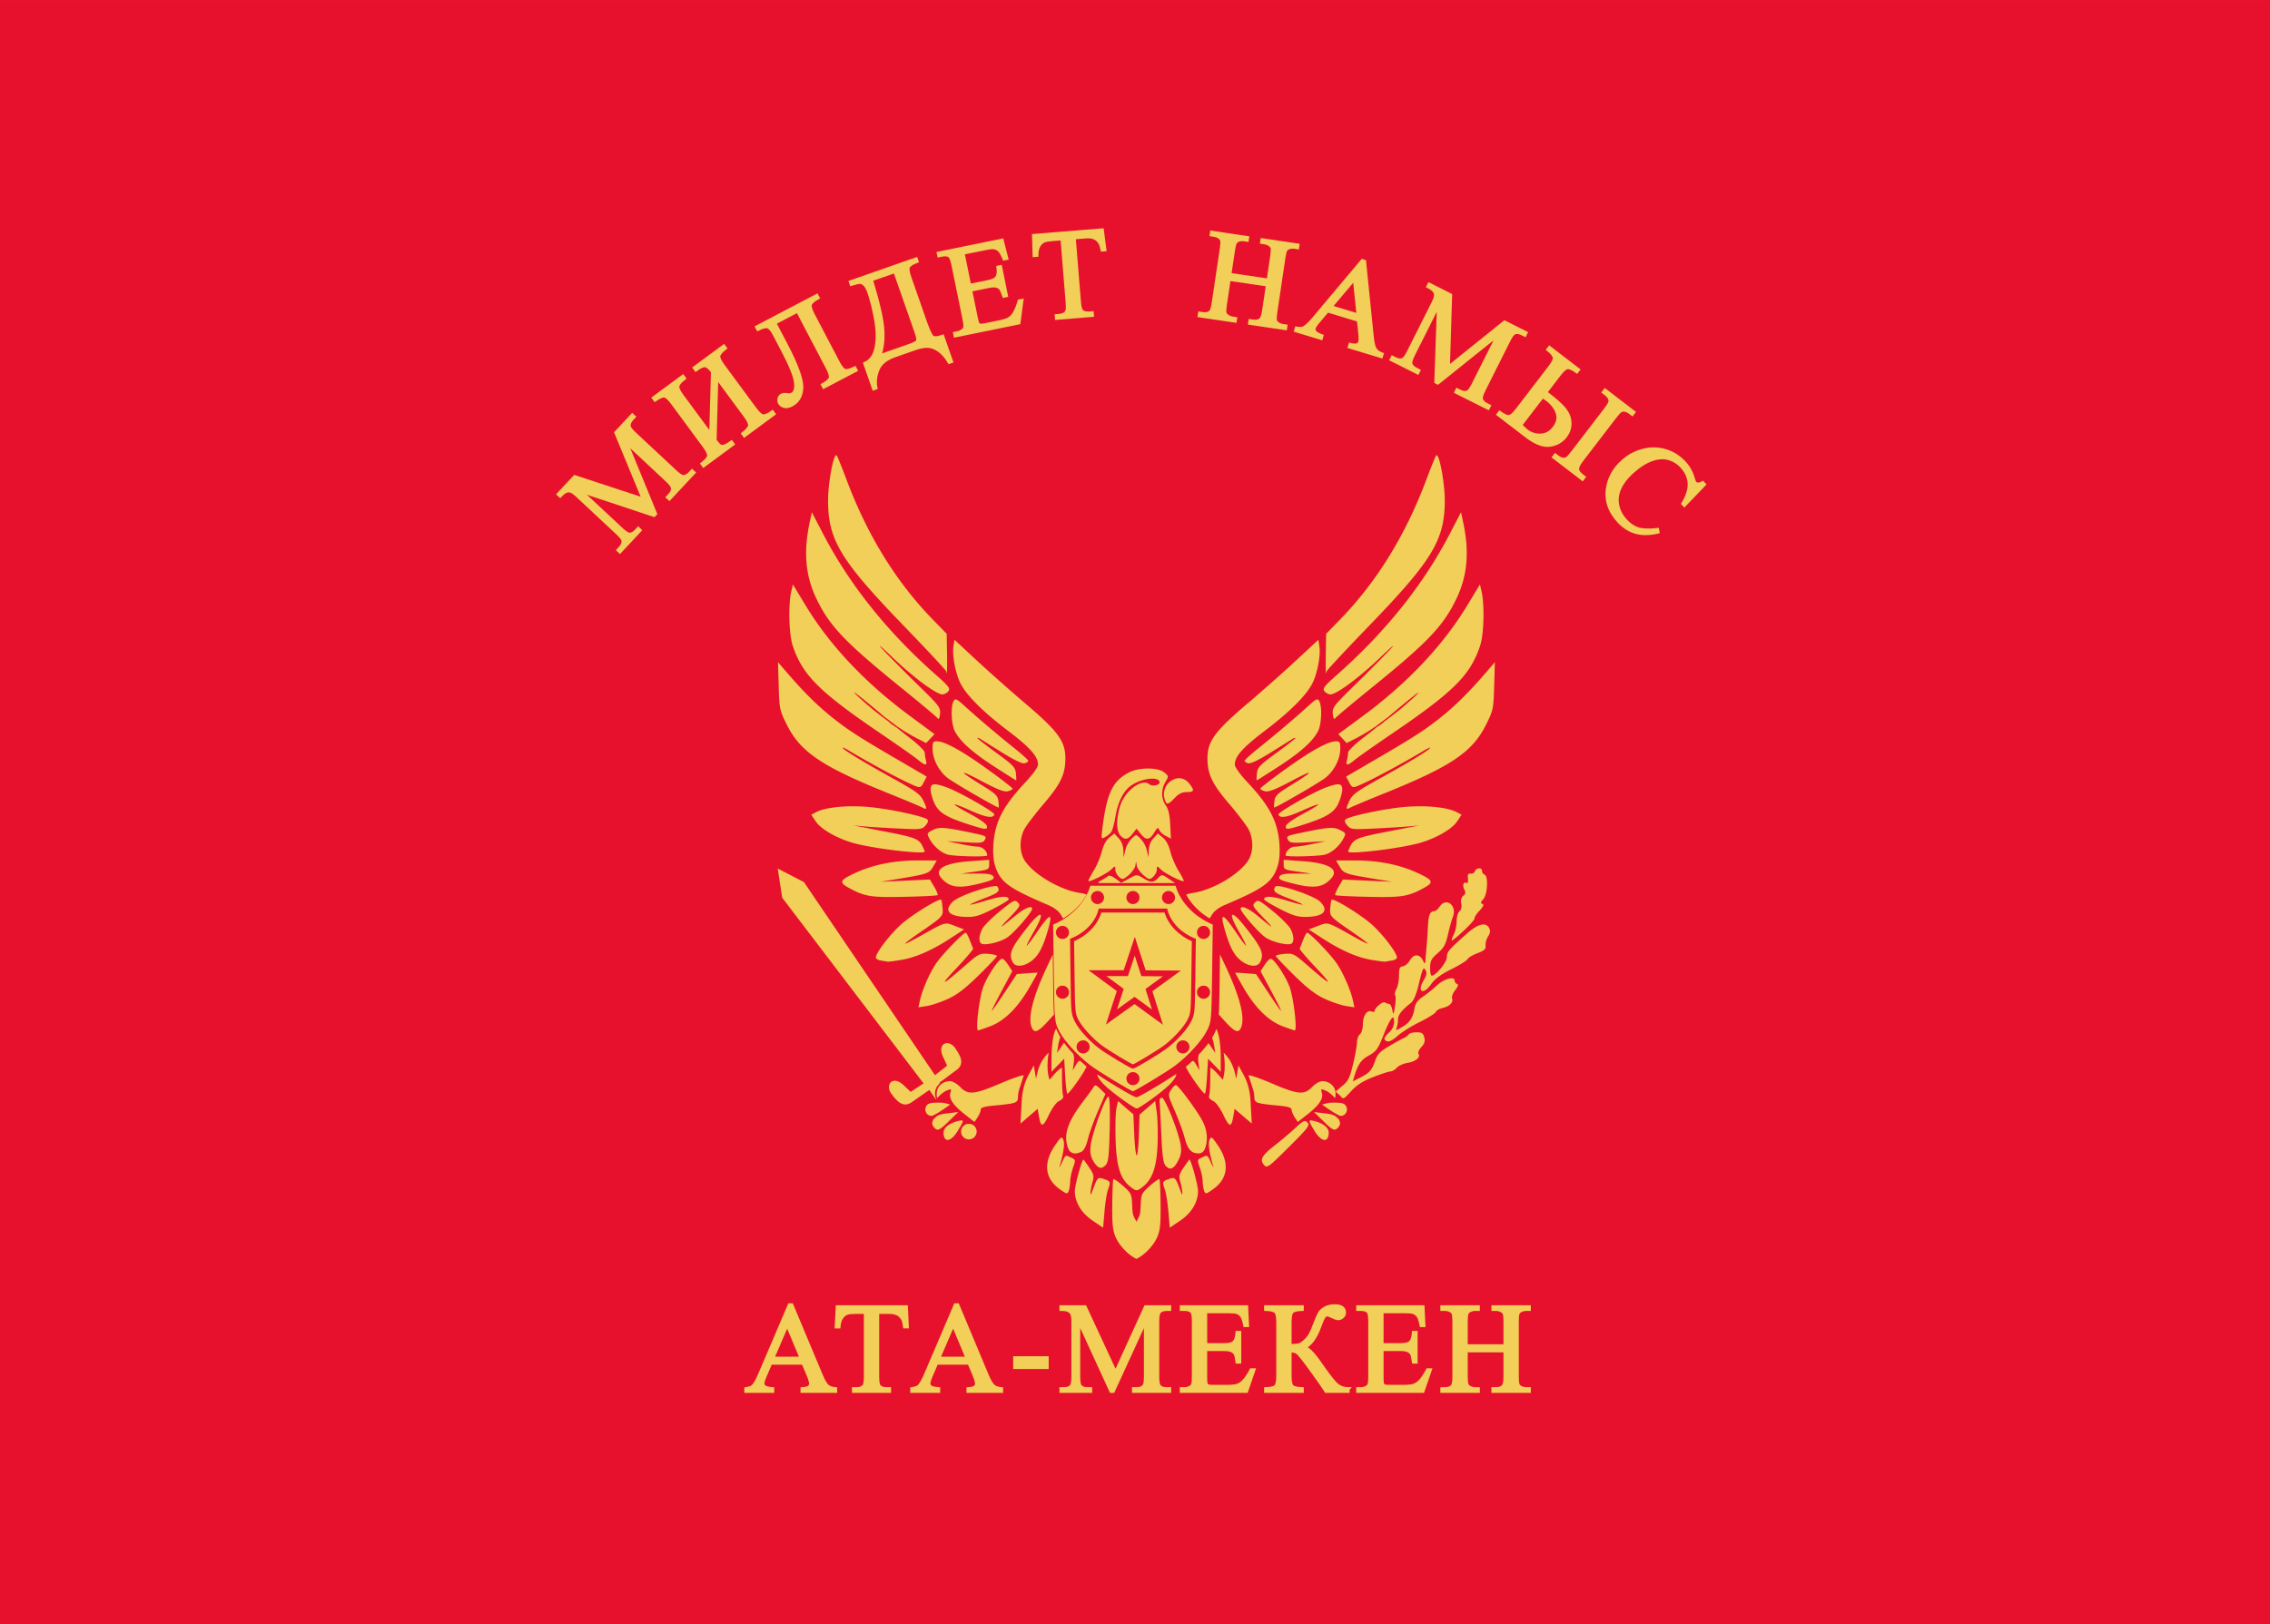
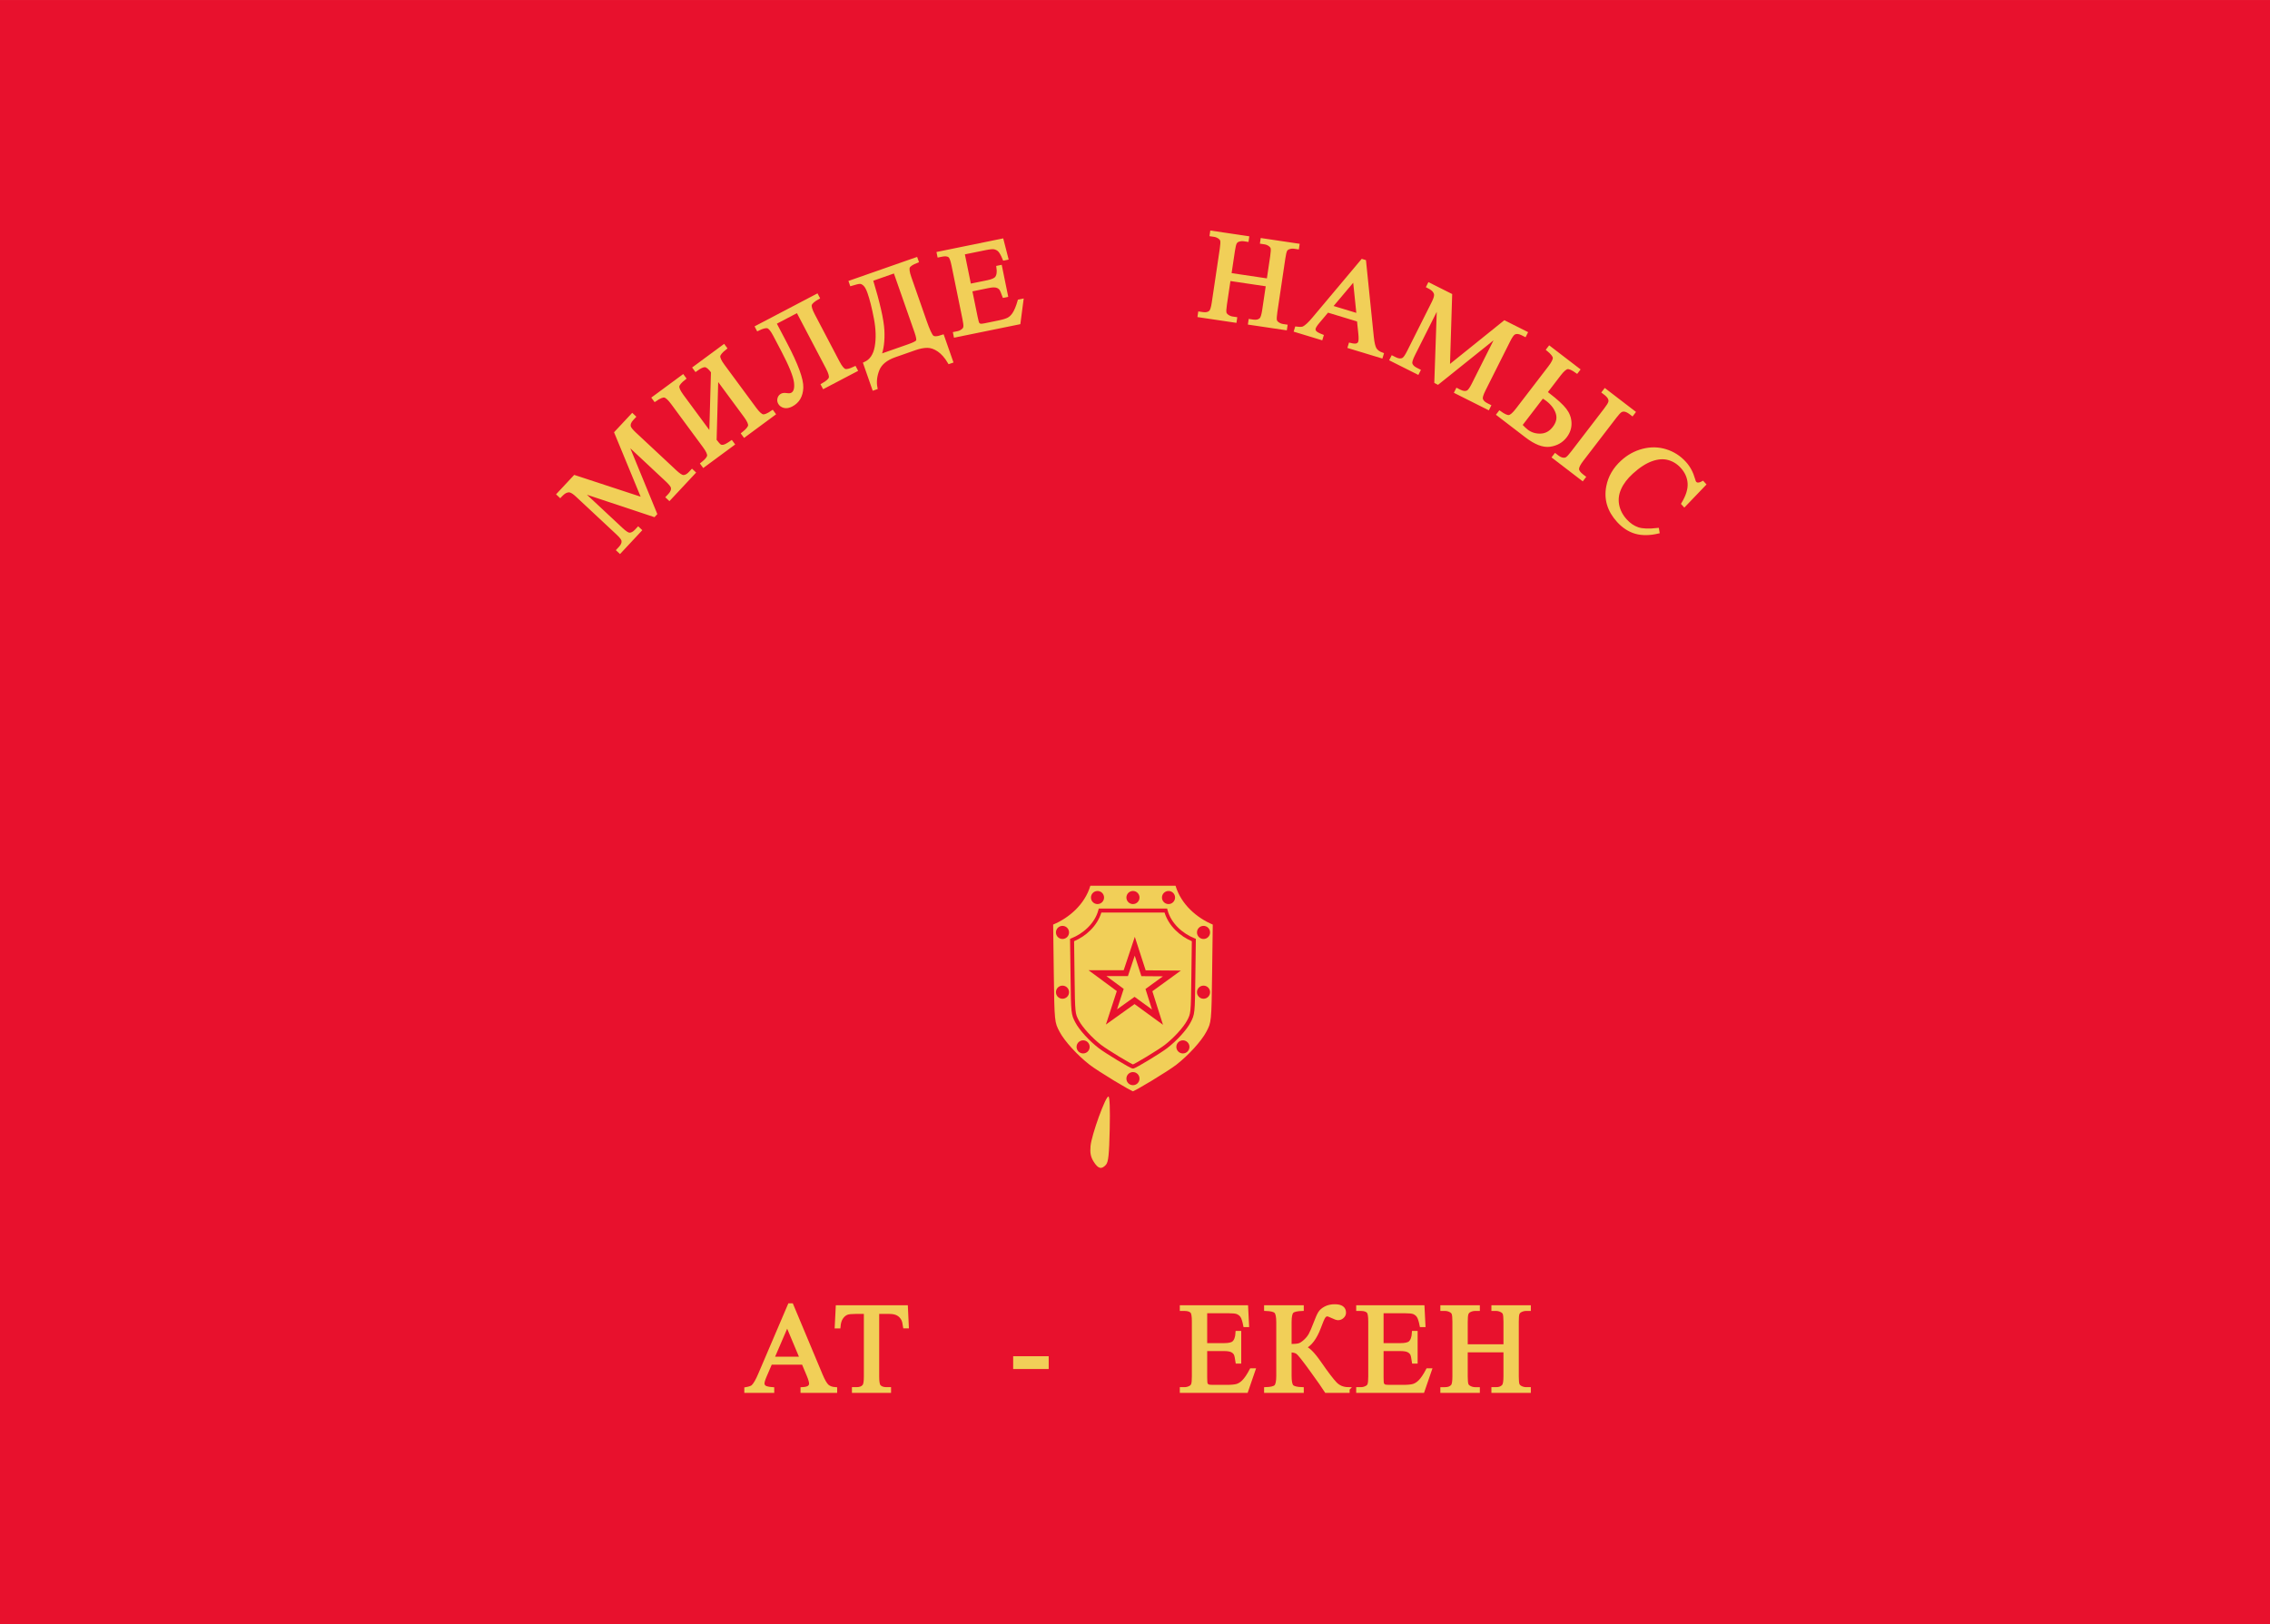
<svg xmlns="http://www.w3.org/2000/svg" xmlns:ns1="http://www.inkscape.org/namespaces/inkscape" xmlns:ns2="http://sodipodi.sourceforge.net/DTD/sodipodi-0.dtd" width="159.047mm" height="113.838mm" viewBox="0 0 159.047 113.838" version="1.1" id="svg2427" ns1:version="0.92.2 (5c3e80d, 2017-08-06)" ns2:docname="Military Ensign of Kyrgyz Armed Forces (Kyrgyz).svg">
  <defs id="defs2421" />
  <ns2:namedview id="base" pagecolor="#ffffff" bordercolor="#666666" borderopacity="1.0" ns1:pageopacity="0.0" ns1:pageshadow="2" ns1:zoom="0.49497475" ns1:cx="605.879" ns1:cy="84.331434" ns1:document-units="mm" ns1:current-layer="layer1" showgrid="false" fit-margin-top="0" fit-margin-left="0" fit-margin-right="0" fit-margin-bottom="0" ns1:window-width="1440" ns1:window-height="838" ns1:window-x="-8" ns1:window-y="-8" ns1:window-maximized="1" />
  <g ns1:label="Layer 1" ns1:groupmode="layer" id="layer1" transform="translate(211.815,-108.545)">
    <g id="g2377" transform="matrix(0.901,0,0,0.901,-92.674,111.221)">
      <path ns2:nodetypes="ccccc" ns1:connector-curvature="0" id="rect1100" d="M -132.252,-2.969 H 44.297 v 126.365 H -132.252 Z" style="fill:#e8112d;stroke-width:0.761" />
      <g transform="matrix(0.334,0,0,0.334,-10.27,53.404)" id="g1720">
        <g id="g9520" transform="matrix(1.61,0,0,1.61,-527.243,-296.851)">
-           <path ns1:connector-curvature="0" id="path6568" transform="matrix(0.388,0,0,0.388,17.784,120.503)" d="m 525.27,64.152 c -1.13,0.22 -3.025,10.623 -3.004,17.078 0.047,14.491 4.675,22.139 28.014,46.305 8.81,9.122 16.018,16.851 16.018,17.178 0,0.326 0.097,0.594 0.217,0.594 0.119,0 0.161,-3.282 0.092,-7.293 l -0.125,-7.293 -5.133,-5.268 C 547.659,111.407 536.868,93.917 529.125,73.223 c -1.723,-4.605 -3.361,-8.645 -3.641,-8.975 -0.068,-0.08 -0.14,-0.11 -0.215,-0.096 z m 223.848,0 c -0.075,-0.015 -0.147,0.016 -0.215,0.096 -0.279,0.33 -1.917,4.369 -3.641,8.975 -7.743,20.695 -18.534,38.184 -32.223,52.23 l -5.133,5.268 -0.125,7.293 c -0.069,4.011 -0.028,7.293 0.092,7.293 0.119,0 0.217,-0.267 0.217,-0.594 0,-0.326 7.208,-8.056 16.018,-17.178 23.339,-24.166 27.967,-31.814 28.014,-46.305 0.021,-6.455 -1.874,-16.858 -3.004,-17.078 z m -232.898,21.248 -0.779,3.629 c -2.401,11.197 -1.634,20.014 2.49,28.619 4.87,10.162 10.71,16.286 31.816,33.363 7.095,5.741 13.148,10.821 13.451,11.287 0.32,0.493 0.652,-0.22 0.793,-1.701 0.229,-2.402 -0.254,-3.033 -8.373,-10.957 -4.739,-4.625 -10.582,-10.522 -12.984,-13.105 -2.415,-2.598 -0.788,-1.27 3.641,2.973 7.898,7.567 16.331,13.809 18.654,13.809 0.655,0 1.626,-0.524 2.158,-1.166 0.845,-1.019 0.232,-1.82 -4.826,-6.305 -18.106,-16.054 -32.027,-33.495 -41.92,-52.518 z m 241.949,0 -4.121,7.928 c -9.893,19.023 -23.814,36.464 -41.92,52.518 -5.058,4.485 -5.671,5.286 -4.826,6.305 0.533,0.642 1.503,1.166 2.158,1.166 2.324,0 10.756,-6.242 18.654,-13.809 4.429,-4.243 6.056,-5.571 3.641,-2.973 -2.402,2.584 -8.245,8.481 -12.984,13.105 -8.119,7.924 -8.602,8.556 -8.373,10.957 0.141,1.481 0.473,2.194 0.793,1.701 0.303,-0.466 6.356,-5.546 13.451,-11.287 21.107,-17.078 26.946,-23.201 31.816,-33.363 4.124,-8.605 4.892,-17.422 2.49,-28.619 z m -249.002,26.93 -0.588,2.473 c -1.182,4.968 -0.908,16.077 0.5,20.311 3.651,10.978 9.804,17.142 32.598,32.645 6.533,4.443 12.861,8.897 14.062,9.898 2.726,2.272 3.572,2.338 3.008,0.234 -0.242,-0.901 -0.444,-2.196 -0.449,-2.879 -0.005,-0.69 -2.597,-3.211 -5.836,-5.676 -2.188,-1.666 -3.789,-2.944 -4.752,-3.771 -0.866,-0.455 -2.199,-1.416 -2.979,-2.199 -1.754,-1.278 -4.777,-3.592 -6.467,-5.023 -3.7,-3.134 -6.254,-5.53 -6.199,-5.707 0.025,-0.08 0.59,0.297 1.83,1.273 2.616,2.059 7.088,5.766 9.836,8.158 0.026,-0.051 0.314,0.16 0.904,0.623 0.518,0.406 2.394,1.782 3.344,2.537 0.38,0.244 0.832,0.541 1.389,0.922 1.502,1.027 4.245,2.64 6.096,3.584 l 3.365,1.717 1.562,-1.664 1.562,-1.664 -9.09,-6.711 c -16.814,-12.411 -29.981,-26.381 -39.123,-41.512 z m 256.055,0 -4.574,7.568 c -9.142,15.131 -22.309,29.101 -39.123,41.512 l -9.09,6.711 1.562,1.664 1.562,1.664 3.365,-1.717 c 1.851,-0.944 4.594,-2.557 6.096,-3.584 0.557,-0.38 1.008,-0.677 1.389,-0.922 0.95,-0.755 2.826,-2.131 3.344,-2.537 0.591,-0.463 0.878,-0.674 0.904,-0.623 2.748,-2.392 7.22,-6.099 9.836,-8.158 1.24,-0.976 1.805,-1.354 1.83,-1.273 0.055,0.177 -2.499,2.573 -6.199,5.707 -1.69,1.431 -4.712,3.745 -6.467,5.023 -0.78,0.783 -2.113,1.744 -2.979,2.199 -0.963,0.827 -2.564,2.106 -4.752,3.771 -3.239,2.465 -5.831,4.986 -5.836,5.676 -0.005,0.683 -0.208,1.978 -0.449,2.879 -0.564,2.104 0.281,2.038 3.008,-0.234 1.201,-1.001 7.53,-5.455 14.062,-9.898 22.794,-15.503 28.947,-21.666 32.598,-32.645 1.408,-4.233 1.682,-15.342 0.5,-20.311 z m -195.848,20.613 -0.363,2.359 c -0.499,3.252 0.556,9.321 2.311,13.287 2.01,4.543 8.279,10.905 18.051,18.318 8.185,6.209 11.148,9.546 11.148,12.555 0,0.937 -1.865,3.57 -4.58,6.467 -6.174,6.587 -9.213,11.177 -10.822,16.348 -1.522,4.891 -1.748,11.514 -0.518,15.189 1.977,5.904 5.038,8.135 19.756,14.398 2.144,0.913 3.945,2.302 4.709,3.633 0.351,0.612 0.611,1.026 0.854,1.309 3.494,-2.076 6.715,-5.102 8.689,-8.859 -0.571,-0.248 -1.377,-0.467 -2.275,-0.59 -7.534,-1.033 -17.685,-7.027 -20.941,-12.367 -1.817,-2.98 -1.833,-7.782 -0.039,-11.279 0.762,-1.486 4.027,-5.789 7.256,-9.562 6.341,-7.411 8.105,-11.106 8.105,-16.969 0,-6.42 -2.692,-10.094 -15.15,-20.67 -5.083,-4.315 -13.056,-11.382 -17.717,-15.705 z m 135.643,0 -8.475,7.861 c -4.661,4.323 -12.634,11.39 -17.717,15.705 -12.458,10.576 -15.15,14.25 -15.15,20.67 0,5.863 1.765,9.557 8.105,16.969 3.229,3.774 6.494,8.077 7.256,9.562 1.794,3.497 1.778,8.299 -0.039,11.279 -3.256,5.34 -13.407,11.335 -20.941,12.367 -0.91,0.125 -1.724,0.348 -2.295,0.6 1.978,3.76 5.202,6.787 8.699,8.861 0.246,-0.282 0.507,-0.7 0.863,-1.32 0.764,-1.331 2.565,-2.72 4.709,-3.633 14.718,-6.264 17.779,-8.495 19.756,-14.398 1.231,-3.676 1.005,-10.298 -0.518,-15.189 -1.609,-5.17 -4.648,-9.761 -10.822,-16.348 -2.715,-2.897 -4.58,-5.529 -4.58,-6.467 0,-3.009 2.963,-6.345 11.148,-12.555 9.772,-7.413 16.041,-13.775 18.051,-18.318 1.755,-3.966 2.81,-10.035 2.311,-13.287 z m -201.41,8.359 0.256,8.852 c 0.245,8.501 0.361,9.065 2.949,14.303 5.066,10.25 12.961,15.628 37.51,25.547 6.535,2.641 12.43,5.108 13.1,5.482 1.771,0.991 1.836,0.545 0.363,-2.539 -1.146,-2.399 -2.698,-3.524 -11.93,-8.635 -10.779,-5.968 -18.148,-10.478 -18.148,-11.107 0,-0.191 1.066,0.292 2.367,1.072 9.036,5.419 20.919,11.735 25.002,13.287 1.501,0.571 1.893,0.365 2.846,-1.477 l 1.105,-2.137 -7.105,-4.135 c -17.458,-10.161 -21.125,-12.474 -27.033,-17.061 -6.031,-4.681 -11.472,-10.018 -18.158,-17.812 z m 267.176,0 -3.123,3.641 c -6.686,7.795 -12.128,13.132 -18.158,17.812 -5.909,4.586 -9.575,6.9 -27.033,17.061 l -7.105,4.135 1.105,2.137 c 0.953,1.842 1.345,2.047 2.846,1.477 4.083,-1.552 15.966,-7.868 25.002,-13.287 1.302,-0.781 2.367,-1.263 2.367,-1.072 0,0.63 -7.369,5.14 -18.148,11.107 -9.231,5.111 -10.784,6.236 -11.93,8.635 -1.472,3.084 -1.408,3.53 0.363,2.539 0.67,-0.375 6.564,-2.842 13.1,-5.482 24.549,-9.919 32.444,-15.297 37.51,-25.547 2.589,-5.238 2.705,-5.801 2.949,-14.303 z M 569.85,155.188 c -0.344,-0.03 -0.56,0.195 -0.791,0.607 -1.146,2.048 -0.876,8.667 0.459,11.248 1.963,3.797 6.572,7.914 14.879,13.289 4.262,2.758 7.84,5.017 7.951,5.02 0.111,0.002 0.084,-1.149 -0.061,-2.557 -0.236,-2.295 -0.989,-3.09 -7.301,-7.693 -3.872,-2.824 -7.039,-5.295 -7.039,-5.492 0,-0.197 0.41,-0.109 0.91,0.197 0.501,0.306 4.137,2.58 8.082,5.053 4.547,2.85 7.681,4.362 8.557,4.133 0.76,-0.199 1.383,-0.613 1.383,-0.922 0,-0.309 -2.376,-2.463 -5.279,-4.787 -6.338,-5.074 -13.457,-11.111 -18.293,-15.51 -1.954,-1.777 -2.884,-2.536 -3.457,-2.586 z m 134.688,0 c -0.573,0.05 -1.503,0.809 -3.457,2.586 -4.836,4.399 -11.955,10.435 -18.293,15.51 -2.903,2.325 -5.279,4.478 -5.279,4.787 0,0.309 0.623,0.723 1.383,0.922 0.876,0.229 4.01,-1.283 8.557,-4.133 3.945,-2.473 7.581,-4.747 8.082,-5.053 0.501,-0.306 0.91,-0.395 0.91,-0.197 0,0.197 -3.167,2.668 -7.039,5.492 -6.312,4.603 -7.065,5.398 -7.301,7.693 -0.144,1.408 -0.172,2.559 -0.061,2.557 0.111,-0.002 3.689,-2.261 7.951,-5.02 8.306,-5.375 12.915,-9.492 14.879,-13.289 1.335,-2.581 1.605,-9.2 0.459,-11.248 -0.231,-0.412 -0.447,-0.638 -0.791,-0.607 z m -141.699,15.611 c -1.412,-0.005 -1.637,0.372 -1.623,2.725 0.023,3.918 2.256,8.289 5.578,10.92 2.169,1.718 17.642,10.708 19.021,11.051 0.122,0.03 0.102,-1.011 -0.045,-2.312 -0.236,-2.081 -0.987,-2.809 -6.23,-6.043 -8.872,-5.473 -8.836,-6.18 0.074,-1.445 5.844,3.105 8.315,4.059 9.648,3.725 0.986,-0.247 1.774,-0.69 1.754,-0.982 -0.021,-0.293 -4.231,-3.555 -9.355,-7.25 -9.499,-6.848 -15.888,-10.374 -18.822,-10.387 z m 148.711,0 c -2.934,0.013 -9.324,3.539 -18.822,10.387 -5.125,3.695 -9.335,6.957 -9.355,7.25 -0.02,0.293 0.768,0.735 1.754,0.982 1.333,0.335 3.804,-0.619 9.648,-3.725 8.911,-4.735 8.947,-4.028 0.074,1.445 -5.243,3.234 -5.995,3.962 -6.23,6.043 -0.147,1.302 -0.167,2.343 -0.045,2.312 1.379,-0.343 16.852,-9.333 19.021,-11.051 3.322,-2.631 5.555,-7.002 5.578,-10.92 0.014,-2.353 -0.211,-2.73 -1.623,-2.725 z m -70.004,10.148 c -2.505,-0.002 -5.183,0.471 -7.041,1.424 -6.188,3.173 -8.371,7.765 -10.02,21.072 -0.457,3.69 -0.409,3.851 0.93,3.135 0.776,-0.416 1.808,-1.232 2.291,-1.814 0.483,-0.583 1.206,-3.099 1.607,-5.59 0.864,-5.365 2.805,-9.462 5.48,-11.566 3.587,-2.821 10.308,-3.9 11.01,-1.768 0.405,1.231 -2.597,1.974 -3.832,0.949 -2.781,-2.308 -9.2,2.545 -10.889,8.232 -1.448,4.876 -1.406,9.176 0.105,10.846 1.647,1.82 2.789,1.674 4.566,-0.586 l 1.51,-1.92 1.51,1.92 c 1.988,2.527 3.304,2.42 5.023,-0.408 1.186,-1.95 1.491,-2.121 1.896,-1.064 0.266,0.693 1.354,1.71 2.418,2.26 l 1.936,1 -0.258,-5.213 c -0.181,-3.659 -0.675,-5.803 -1.658,-7.188 -1.744,-2.456 -1.794,-5.871 -0.127,-8.713 1.249,-2.129 1.239,-2.2 -0.445,-3.57 -1.175,-0.956 -3.508,-1.435 -6.014,-1.438 z m 11.26,3.623 c -3.388,0.193 -6.552,4.076 -4.904,8.371 0.621,1.618 1.177,1.457 3.562,-1.033 1.501,-1.566 2.774,-2.184 4.504,-2.184 2.81,0 2.968,-0.556 0.904,-3.18 -0.98,-1.246 -2.179,-1.852 -3.387,-1.963 -0.227,-0.021 -0.454,-0.025 -0.68,-0.012 z m -90.895,2.262 c -1.086,0.043 -1.434,0.685 -1.424,1.982 0.008,1.101 0.64,3.374 1.402,5.053 1.571,3.46 4.444,5.239 12.781,7.912 6.335,2.031 7.084,2.09 6.785,0.537 -0.134,-0.696 -2.898,-2.651 -6.285,-4.447 -3.325,-1.763 -5.907,-3.347 -5.736,-3.518 0.171,-0.171 2.883,0.863 6.025,2.295 5.516,2.514 8.316,2.976 8.789,1.451 0.263,-0.848 -13.271,-8.544 -17.896,-10.176 -1.765,-0.623 -3.035,-0.986 -3.93,-1.072 -0.187,-0.018 -0.357,-0.024 -0.512,-0.018 z m 150.566,0 c -0.155,-0.006 -0.325,-4.9e-4 -0.512,0.018 -0.895,0.087 -2.163,0.449 -3.928,1.072 -4.625,1.632 -18.161,9.328 -17.898,10.176 0.473,1.525 3.273,1.063 8.789,-1.451 3.143,-1.432 5.855,-2.466 6.025,-2.295 0.171,0.171 -2.411,1.754 -5.736,3.518 -3.388,1.796 -6.151,3.752 -6.285,4.447 -0.299,1.553 0.45,1.494 6.785,-0.537 8.337,-2.673 11.21,-4.452 12.781,-7.912 0.762,-1.679 1.395,-3.951 1.402,-5.053 0.01,-1.298 -0.337,-1.939 -1.424,-1.982 z m -180.219,8.193 c -6.102,-0.067 -11.653,0.728 -14.445,2.191 l -1.811,0.949 1.682,2.514 c 2.073,3.098 8.716,6.758 15.119,8.33 8.361,2.053 25.484,3.993 25.484,2.887 0,-0.22 -0.471,-1.31 -1.045,-2.42 -1.153,-2.23 -3.073,-2.966 -12.426,-4.773 -3.204,-0.619 -7.464,-1.449 -9.467,-1.844 l -3.641,-0.717 3.588,0.348 c 1.973,0.191 7.707,0.552 12.742,0.803 8.749,0.435 9.218,0.385 10.559,-1.113 0.846,-0.945 1.135,-1.821 0.729,-2.203 -1.241,-1.168 -12.97,-3.748 -20.863,-4.59 -2.075,-0.221 -4.171,-0.339 -6.205,-0.361 z m 209.871,0 c -2.034,0.022 -4.13,0.14 -6.205,0.361 -7.893,0.842 -19.622,3.422 -20.863,4.59 -0.407,0.382 -0.117,1.258 0.729,2.203 1.34,1.498 1.81,1.548 10.559,1.113 5.036,-0.25 10.77,-0.612 12.742,-0.803 l 3.588,-0.348 -3.641,0.717 c -2.002,0.395 -6.263,1.225 -9.467,1.844 -9.353,1.807 -11.273,2.544 -12.426,4.773 -0.574,1.11 -1.045,2.2 -1.045,2.42 0,1.106 17.123,-0.834 25.484,-2.887 6.403,-1.572 13.046,-5.232 15.119,-8.33 l 1.682,-2.514 -1.809,-0.949 c -2.792,-1.463 -8.345,-2.258 -14.447,-2.191 z m -177.701,8.068 c -1.329,0.023 -2.193,0.293 -3.107,0.766 -2.23,1.153 -2.279,1.277 -1.289,3.18 1.421,2.731 4.216,5.21 6.717,5.959 2.338,0.7 14.84,0.988 14.84,0.342 0,-1.566 -1.781,-3.232 -3.484,-3.262 -1.087,-0.018 -4.108,-0.488 -6.711,-1.041 l -4.732,-1.006 6.65,0.398 c 5.962,0.358 6.728,0.261 7.406,-0.951 0.679,-1.213 0.335,-1.442 -3.373,-2.236 -7.194,-1.54 -10.702,-2.187 -12.916,-2.148 z m 145.531,0 c -2.214,-0.039 -5.722,0.608 -12.916,2.148 -3.708,0.794 -4.052,1.023 -3.373,2.236 0.678,1.212 1.444,1.309 7.406,0.951 l 6.65,-0.398 -4.732,1.006 c -2.603,0.553 -5.624,1.023 -6.711,1.041 -1.703,0.029 -3.484,1.696 -3.484,3.262 0,0.646 12.502,0.358 14.84,-0.342 2.501,-0.749 5.296,-3.228 6.717,-5.959 0.99,-1.903 0.941,-2.026 -1.289,-3.18 -0.914,-0.473 -1.779,-0.742 -3.107,-0.766 z m -81.02,2.076 -1.889,1.561 c -1.186,0.981 -2.215,2.913 -2.771,5.201 -0.487,2.002 -1.863,5.234 -3.059,7.18 -1.195,1.946 -2.065,3.646 -1.932,3.779 0.47,0.47 6.783,-2.697 8.398,-4.213 1.62,-1.522 1.639,-1.523 1.639,-0.068 0,0.809 0.605,2.019 1.344,2.688 1.261,1.141 1.466,1.119 3.33,-0.348 1.093,-0.86 2.325,-2.422 2.736,-3.471 l 0.324,-1.906 0.324,1.906 c 0.412,1.049 1.643,2.611 2.736,3.471 1.864,1.466 2.071,1.489 3.332,0.348 0.739,-0.669 1.344,-1.879 1.344,-2.688 0,-1.455 0.018,-1.454 1.639,0.068 1.615,1.516 7.926,4.683 8.396,4.213 0.133,-0.133 -0.736,-1.833 -1.932,-3.779 -1.195,-1.946 -2.57,-5.177 -3.057,-7.18 -0.556,-2.288 -1.587,-4.221 -2.773,-5.201 l -1.887,-1.561 -1.65,1.781 c -1.039,1.122 -1.681,2.776 -1.736,4.473 l -0.088,2.691 -0.74,-3.076 c -0.587,-2.188 -2.233,-4.298 -3.908,-5.336 -1.675,1.038 -3.321,3.148 -3.908,5.336 l -0.74,3.076 -0.086,-2.691 c -0.055,-1.697 -0.699,-3.351 -1.738,-4.473 z m -46.625,9.824 -6.99,0.49 c -9.857,0.693 -13.768,3.023 -10.754,6.404 3.223,3.616 6.785,3.966 15.727,1.547 3.372,-0.913 4.053,-1.343 3.549,-2.244 -0.481,-0.859 -1.939,-1.107 -6.355,-1.08 l -5.732,0.035 5.279,-0.75 c 4.951,-0.703 5.277,-0.863 5.277,-2.576 z m 109.758,0 v 1.826 c 0,1.713 0.326,1.873 5.277,2.576 l 5.279,0.75 -5.732,-0.035 c -4.417,-0.027 -5.875,0.221 -6.355,1.08 -0.504,0.901 0.176,1.332 3.549,2.244 8.941,2.419 12.504,2.069 15.727,-1.547 3.014,-3.382 -0.895,-5.711 -10.752,-6.404 z m -136.297,0.215 c -8.942,0 -16.812,1.591 -23.605,4.775 -5.876,2.754 -6.022,3.46 -1.24,5.953 5.28,2.753 7.812,3.114 19.914,2.844 6.519,-0.146 12.021,-0.431 12.227,-0.637 0.205,-0.205 -0.349,-1.599 -1.232,-3.096 l -1.605,-2.721 -9.164,0.416 -9.164,0.418 6.189,-1.023 c 11.292,-1.865 11.85,-2.058 13.33,-4.592 l 1.365,-2.338 z m 155.822,0 1.365,2.338 c 1.48,2.534 2.038,2.726 13.33,4.592 l 6.189,1.023 -9.164,-0.418 -9.164,-0.416 -1.605,2.721 c -0.883,1.497 -1.438,2.89 -1.232,3.096 0.205,0.205 5.708,0.491 12.227,0.637 12.102,0.27 14.636,-0.091 19.916,-2.844 4.781,-2.493 4.634,-3.199 -1.242,-5.953 -6.793,-3.184 -14.663,-4.775 -23.605,-4.775 z m 53.281,2.943 c -0.597,0.02 -1.259,0.385 -1.525,1.078 -0.233,0.608 -0.96,1.017 -1.615,0.91 -0.909,-0.149 -1.141,0.294 -0.973,1.873 0.13,1.218 -0.075,1.887 -0.496,1.627 -1.127,-0.696 -1.689,0.864 -0.865,2.402 0.564,1.053 0.468,1.627 -0.393,2.342 -0.748,0.621 -1.004,1.625 -0.744,2.924 0.251,1.256 0.009,2.302 -0.664,2.861 -0.6,0.498 -1.062,2.124 -1.062,3.74 0,1.573 -0.5,3.826 -1.111,5.008 -0.611,1.182 -0.887,2.148 -0.615,2.148 0.272,0 2.324,-1.72 4.559,-3.822 2.235,-2.103 3.971,-4.116 3.857,-4.475 -0.113,-0.358 0.711,-1.63 1.832,-2.826 1.434,-1.53 1.754,-2.278 1.082,-2.52 -0.734,-0.264 -0.659,-0.671 0.324,-1.758 1.583,-1.749 1.951,-8.587 0.492,-9.146 -0.525,-0.202 -0.953,-0.823 -0.953,-1.381 0,-0.684 -0.532,-1.007 -1.129,-0.986 z m -261.373,0.082 1.67,10.863 52.691,69.229 -4.801,3.172 -2.896,-2.734 c -3.929,-3.429 -6.587,0.06 -4.441,3.234 1.935,2.625 4.416,5.807 7.844,3.256 l 6.451,-4.486 2.648,3.865 c -0.48,-1.37 -1.31,-4.183 1.256,-6.283 l -0.186,-0.256 6.309,-4.688 c 3.51,-2.437 1.282,-5.802 -0.59,-8.473 -2.325,-3.045 -6.479,-1.635 -4.48,3.182 l 1.672,3.617 -4.535,3.541 -48.846,-71.996 z m 143.352,2.508 c -0.515,-0.046 -0.878,0.314 -1.598,1.033 -1.799,1.799 -2.664,1.801 -5.586,0.019 -2.318,-1.413 -2.33,-1.413 -5.23,0.176 l -2.908,1.592 -2.137,-1.578 c -1.217,-0.9 -2.413,-1.308 -2.779,-0.947 -0.353,0.348 -1.625,1.142 -2.826,1.766 -0.801,0.416 -1.117,0.676 -0.395,0.844 h 13.779 14.408 l -2.219,-1.508 c -1.328,-0.901 -1.995,-1.351 -2.51,-1.396 z m -62.293,4.025 c -3.113,0.102 -13.622,3.76 -15.68,5.693 -3.653,3.432 -1.61,5.726 5.182,5.814 3.042,0.04 4.898,-0.531 9.648,-2.967 3.235,-1.659 5.881,-3.275 5.881,-3.592 0,-1.391 -2.963,-1.241 -8.326,0.42 -3.178,0.985 -5.89,1.678 -6.025,1.543 -0.135,-0.135 2.219,-1.187 5.232,-2.338 5.312,-2.028 6.047,-2.683 4.922,-4.385 -0.097,-0.146 -0.389,-0.204 -0.834,-0.189 z m 105.258,0 c -0.445,-0.015 -0.737,0.043 -0.834,0.189 -1.125,1.702 -0.391,2.356 4.922,4.385 3.014,1.151 5.368,2.202 5.232,2.338 -0.135,0.135 -2.847,-0.558 -6.025,-1.543 -5.363,-1.661 -8.326,-1.811 -8.326,-0.42 0,0.317 2.646,1.933 5.881,3.592 4.75,2.435 6.607,3.007 9.648,2.967 6.792,-0.089 8.835,-2.382 5.182,-5.814 -2.057,-1.933 -12.567,-5.591 -15.68,-5.693 z m -125.611,5.061 c -1.804,0.125 -11.505,6.223 -15.129,9.613 -4.299,4.022 -8.998,10.293 -8.998,12.008 0,0.439 0.901,0.935 2.002,1.102 1.101,0.167 2.167,0.349 2.367,0.406 0.2,0.057 2.448,-0.235 4.994,-0.648 5.405,-0.877 11.576,-3.583 18.541,-8.131 l 4.971,-3.244 -3.418,-1.307 c -3.867,-1.477 -3.322,-1.64 -13.256,3.963 -2.903,1.638 -5.279,2.813 -5.279,2.611 0,-0.202 2.376,-2.001 5.279,-3.998 8.879,-6.106 8.92,-6.152 8.654,-9.285 -0.13,-1.53 -0.345,-2.896 -0.479,-3.033 -0.046,-0.047 -0.13,-0.065 -0.25,-0.057 z m 145.965,0 c -0.12,-0.008 -0.204,0.009 -0.25,0.057 -0.133,0.137 -0.349,1.503 -0.479,3.033 -0.266,3.133 -0.224,3.179 8.654,9.285 2.903,1.997 5.279,3.796 5.279,3.998 0,0.202 -2.376,-0.974 -5.279,-2.611 -9.934,-5.603 -9.389,-5.44 -13.256,-3.963 l -3.418,1.307 4.971,3.244 c 6.965,4.548 13.138,7.254 18.543,8.131 2.547,0.413 4.792,0.705 4.992,0.648 0.2,-0.057 1.266,-0.239 2.367,-0.406 1.101,-0.167 2.002,-0.663 2.002,-1.102 0,-1.715 -4.699,-7.986 -8.998,-12.008 -3.624,-3.39 -13.325,-9.488 -15.129,-9.613 z m -118.209,0.475 c -0.844,-0.011 -2.165,0.991 -5.654,3.842 -3.01,2.46 -5.959,5.415 -6.555,6.566 -1.177,2.276 -1.4,4.514 -0.537,5.391 0.999,1.015 7.013,-0.302 9.801,-2.146 2.544,-1.683 9.311,-9.477 9.312,-10.725 10e-4,-1.401 -2.793,-0.268 -6.143,2.492 -6.421,5.292 -6.702,5.391 -2.307,0.812 3.98,-4.146 4.206,-4.56 3.098,-5.668 -0.346,-0.346 -0.632,-0.559 -1.016,-0.564 z m 90.453,0 c -0.384,0.005 -0.669,0.218 -1.016,0.564 -1.108,1.108 -0.883,1.522 3.098,5.668 4.395,4.579 4.114,4.48 -2.307,-0.812 -3.349,-2.76 -6.144,-3.894 -6.143,-2.492 10e-4,1.247 6.769,9.041 9.312,10.725 2.788,1.845 8.802,3.162 9.801,2.146 0.863,-0.877 0.64,-3.115 -0.537,-5.391 -0.596,-1.152 -3.544,-4.107 -6.555,-6.566 -3.489,-2.851 -4.81,-3.853 -5.654,-3.842 z m 70.344,0.539 c -0.87,-0.026 -1.799,0.446 -2.555,1.6 -0.614,0.937 -1.551,1.703 -2.082,1.703 -1.473,0 -2.083,1.466 -2.27,5.461 -0.094,2.002 -0.284,4.951 -0.424,6.553 -0.14,1.602 -0.341,4.059 -0.447,5.461 -0.178,2.336 -0.257,2.416 -0.955,0.973 -1.237,-2.558 -3.445,-2.658 -4.844,-0.221 -0.665,1.158 -1.866,2.199 -2.668,2.314 -1.211,0.174 -1.459,0.765 -1.463,3.486 -0.002,1.802 -0.427,4.02 -0.943,4.93 -0.517,0.909 -0.727,1.997 -0.467,2.418 0.26,0.421 0.219,2.298 -0.09,4.172 -0.525,3.183 -0.59,3.263 -0.992,1.223 -0.237,-1.201 -0.754,-2.189 -1.15,-2.195 -0.397,-0.005 -1.111,-0.259 -1.588,-0.562 -0.832,-0.529 -3.867,2.01 -3.867,3.236 0,0.312 -0.539,0.362 -1.197,0.109 -1.678,-0.644 -3.17,1.675 -3.17,4.924 0,1.498 -0.484,3.084 -1.094,3.59 -0.601,0.499 -1.092,1.83 -1.092,2.957 0,1.127 -0.648,4.772 -1.441,8.102 -1.209,5.074 -1.827,6.368 -3.822,8.004 l -2.707,2.299 c 0,0 0.365,0.407 1.789,1.619 1.06,1.364 1.199,1.301 3.98,-1.75 2.092,-2.295 4.338,-3.736 8.186,-5.254 2.916,-1.15 5.824,-2.101 6.463,-2.115 0.639,-0.013 1.719,-0.642 2.4,-1.395 0.681,-0.753 2.492,-1.57 4.023,-1.814 2.979,-0.476 4.873,-2.063 4.051,-3.393 -0.277,-0.448 0.205,-1.565 1.068,-2.484 1.158,-1.233 1.444,-2.175 1.09,-3.588 -0.399,-1.589 -0.895,-1.914 -2.908,-1.914 -1.335,0 -2.642,0.346 -2.904,0.771 -0.263,0.425 -1.183,1.092 -2.045,1.482 -0.862,0.39 -3.339,1.764 -5.504,3.051 -3.078,1.83 -4.151,2.959 -4.914,5.176 -1.257,3.652 -2.082,4.601 -5.545,6.367 l -2.844,1.449 0.516,-1.686 c 1.447,-4.732 2.541,-6.318 5.486,-7.959 2.742,-1.527 3.385,-2.411 5.355,-7.344 2.686,-6.724 4.061,-8.491 4.061,-5.223 0,1.409 -0.657,2.821 -1.82,3.914 -2.094,1.968 -2.269,2.785 -0.723,3.379 0.651,0.25 2.207,-0.578 3.824,-2.035 1.499,-1.351 5.234,-3.694 8.301,-5.207 3.067,-1.513 5.749,-3.198 5.959,-3.744 0.21,-0.546 1.364,-1.209 2.564,-1.473 2.561,-0.562 4.069,-2.119 3.498,-3.607 -0.223,-0.58 0.302,-1.954 1.166,-3.053 1.074,-1.366 1.292,-2.09 0.688,-2.291 -0.486,-0.162 -0.885,-0.719 -0.885,-1.24 0,-1.743 -3.945,-0.694 -6.557,1.744 -1.399,1.307 -3.765,3.201 -5.258,4.211 -2.024,1.37 -2.831,2.51 -3.176,4.482 -0.612,3.5 -1.809,5.265 -4.703,6.943 -2.187,1.268 -2.35,1.279 -1.906,0.123 0.267,-0.695 0.484,-2.072 0.484,-3.059 0,-1.678 1.327,-3.366 4.867,-6.186 0.933,-0.743 1.963,-3.169 2.777,-6.553 1.555,-6.458 1.825,-7.006 2.697,-5.447 0.472,0.843 0.25,1.911 -0.738,3.553 -2.701,4.488 -0.177,5.747 2.828,1.41 1.31,-1.891 3.568,-3.549 7.518,-5.52 3.105,-1.549 5.807,-3.233 6.002,-3.742 0.195,-0.509 1.827,-1.489 3.627,-2.176 2.665,-1.018 3.233,-1.547 3.061,-2.861 -0.116,-0.887 0.296,-2.41 0.916,-3.383 0.855,-1.34 0.94,-2.121 0.352,-3.225 -1.178,-2.209 -4.114,-1.469 -8.098,2.043 -6.857,6.045 -7.605,6.918 -7.605,8.895 0,1.888 -4.087,6.9 -5.627,6.9 -0.372,0 -0.65,-1.348 -0.619,-2.996 0.048,-2.533 0.487,-3.366 2.838,-5.398 2.285,-1.975 2.968,-3.226 3.834,-7.016 0.58,-2.537 1.391,-5.45 1.801,-6.473 1.172,-2.923 -0.45,-5.39 -2.363,-5.447 z m -151.496,4.629 c -0.603,0.034 -2.053,1.352 -4.229,4.066 -6.628,8.271 -7.601,10.517 -5.916,13.666 1.22,2.28 5.481,1.339 8.439,-1.865 1.559,-1.689 2.926,-4.488 4.17,-8.537 2.629,-8.561 1.669,-8.645 -3.959,-0.346 -1.762,2.599 -3.307,4.621 -3.434,4.494 -0.127,-0.127 1.13,-2.593 2.795,-5.48 2.285,-3.963 2.909,-6.042 2.133,-5.998 z m 71.852,0 c -0.776,-0.043 -0.152,2.036 2.133,5.998 1.665,2.887 2.924,5.354 2.797,5.48 -0.127,0.127 -1.673,-1.895 -3.436,-4.494 -5.628,-8.299 -6.588,-8.215 -3.959,0.346 1.243,4.049 2.611,6.848 4.17,8.537 2.959,3.204 7.219,4.145 8.439,1.865 1.685,-3.149 0.714,-5.395 -5.914,-13.666 -2.175,-2.715 -3.627,-4.033 -4.23,-4.066 z m -99.559,6.678 c -0.904,0 -8.693,8.072 -10.938,11.334 -2.459,3.573 -5.294,10.05 -6.148,14.047 l -0.521,2.443 3.17,-0.5 c 1.743,-0.275 5.267,-1.464 7.832,-2.641 3.446,-1.581 6.442,-3.883 11.469,-8.812 3.742,-3.67 6.805,-6.907 6.805,-7.193 0,-0.286 -1.48,-0.639 -3.289,-0.783 -3.137,-0.249 -3.532,-0.049 -8.557,4.336 -8.86,7.732 -9.941,8.049 -3.229,0.949 3.524,-3.727 6.307,-6.987 6.186,-7.246 -0.122,-0.259 -0.694,-1.701 -1.273,-3.203 -0.579,-1.502 -1.257,-2.73 -1.506,-2.73 z m 127.266,0 c -0.249,0 -0.927,1.229 -1.506,2.73 -0.579,1.502 -1.152,2.944 -1.273,3.203 -0.122,0.259 2.662,3.519 6.186,7.246 6.713,7.1 5.632,6.783 -3.229,-0.949 -5.024,-4.384 -5.42,-4.585 -8.557,-4.336 -1.809,0.144 -3.289,0.497 -3.289,0.783 0,0.286 3.062,3.523 6.805,7.193 5.027,4.93 8.023,7.231 11.469,8.812 2.565,1.177 6.089,2.366 7.832,2.641 l 3.17,0.5 -0.521,-2.443 c -0.855,-3.997 -3.69,-10.473 -6.148,-14.047 -2.244,-3.262 -10.034,-11.334 -10.938,-11.334 z m -32.482,8.102 -0.1,7.52 c -0.098,7.534 -0.162,11.919 -0.344,14.877 l 2.082,2.305 c 3.653,4.044 5.075,4.735 6.039,2.934 1.876,-3.505 -0.077,-11.548 -5.686,-23.418 z m -62.324,0.053 -1.969,4.164 c -5.609,11.87 -7.561,19.913 -5.686,23.418 0.964,1.801 2.386,1.11 6.039,-2.934 l 2.061,-2.281 c -0.183,-2.958 -0.249,-7.346 -0.348,-14.9 z m -18.971,1.561 c -1.469,0.463 -5.384,6.374 -6.934,10.469 -1.491,3.941 -2.957,16.225 -1.936,16.225 0.242,0 2.258,-0.68 4.48,-1.512 5.238,-1.96 10.137,-6.747 14.459,-14.131 1.851,-3.162 3.292,-5.789 3.201,-5.838 -0.091,-0.049 -1.862,0.044 -3.936,0.205 l -3.771,0.293 -4.518,6.85 c -2.484,3.768 -4.646,6.852 -4.803,6.852 -0.157,0 1.497,-3.326 3.674,-7.391 l 3.957,-7.389 -1.574,-2.432 c -0.866,-1.337 -1.9,-2.327 -2.301,-2.201 z m 100.289,0 c -0.4,-0.126 -1.435,0.864 -2.301,2.201 l -1.574,2.432 3.957,7.389 c 2.177,4.064 3.831,7.391 3.674,7.391 -0.157,0 -2.318,-3.084 -4.803,-6.852 l -4.518,-6.85 -3.771,-0.293 c -2.074,-0.161 -3.845,-0.254 -3.936,-0.205 -0.091,0.049 1.35,2.676 3.201,5.838 4.322,7.384 9.221,12.171 14.459,14.131 2.222,0.831 4.239,1.512 4.48,1.512 1.021,0 -0.444,-12.284 -1.936,-16.225 -1.55,-4.095 -5.465,-10.006 -6.934,-10.469 z m -79.961,26.229 c -0.335,-0.06 -0.553,0.611 -1.025,2.311 -0.441,1.588 -0.803,5.296 -0.805,8.242 l -0.006,5.355 2.367,-2.443 2.367,-2.443 0.363,6.314 h 0.002 c 0.2,3.473 0.552,6.501 0.783,6.73 0.474,0.47 6.672,-8.372 7.176,-10.15 -0.801,-0.673 -1.592,-1.379 -2.367,-2.111 -0.548,-10e-4 -0.954,0.454 -1.6,1.574 l -1.16,2.012 0.381,-2.873 c 0.193,-1.456 0.154,-2.398 -0.275,-3.389 -1.275,-1.374 -2.418,-2.751 -3.367,-4.059 l -1.174,1.699 -1.428,2.068 0.32,-2.184 c 0.176,-1.201 0.537,-2.687 0.803,-3.299 0.051,-0.117 0.077,-0.257 0.092,-0.406 -0.11,-0.19 -0.243,-0.391 -0.34,-0.574 -0.454,-0.86 -0.811,-1.585 -1.105,-2.375 -5e-4,-10e-5 -10e-4,9e-5 -0.002,0 z m 59.588,0.047 c -0.291,0.771 -0.641,1.485 -1.086,2.328 -0.138,0.262 -0.321,0.547 -0.486,0.822 0.015,0.054 0.026,0.11 0.047,0.158 0.266,0.612 0.627,2.097 0.803,3.299 l 0.32,2.184 -1.428,-2.068 -1.078,-1.562 c -1.004,1.369 -2.23,2.81 -3.578,4.24 -0.31,0.881 -0.332,1.771 -0.16,3.07 l 0.381,2.873 -1.16,-2.012 c -0.577,-1 -0.961,-1.468 -1.426,-1.559 -0.82,0.774 -1.658,1.516 -2.506,2.223 0.762,2.069 6.678,10.482 7.141,10.023 0.231,-0.229 0.585,-3.258 0.785,-6.73 l 0.365,-6.314 2.365,2.443 2.367,2.443 -0.006,-5.355 c -0.002,-2.946 -0.364,-6.654 -0.805,-8.242 -0.388,-1.397 -0.605,-2.091 -0.855,-2.264 z m -62.504,8.756 c -2.952,2.807 -3.978,5.998 -4.664,9.721 l -0.43,-2.5 -0.43,-2.502 -1.428,2.66 c -2.467,4.192 -2.96,7.859 -3.146,12.141 l -0.379,6.887 3.205,-2.746 3.203,-2.744 0.406,2.438 c 0.774,4.645 1.473,4.62 3.752,-0.127 1.33,-2.772 2.839,-4.802 3.941,-5.305 1.076,-0.49 1.631,-1.22 1.395,-1.836 -0.216,-0.562 -0.404,-3.043 -0.418,-5.514 l -0.027,-5.047 c -1.859,1.066 -3.256,3.074 -4.648,4.527 -0.921,-2.848 -0.89,-6.201 -0.332,-10.053 z m 65.252,0 c 0.557,3.852 0.587,7.205 -0.334,10.053 -1.392,-1.454 -2.79,-3.461 -4.648,-4.527 l -0.027,5.047 c -0.014,2.47 -0.202,4.952 -0.418,5.514 -0.236,0.616 0.319,1.346 1.395,1.836 1.102,0.502 2.611,2.533 3.941,5.305 2.279,4.747 2.978,4.772 3.752,0.127 l 0.406,-2.438 3.203,2.744 3.205,2.746 -0.379,-6.887 c -0.187,-4.281 -0.68,-7.948 -3.146,-12.141 l -1.426,-2.66 -0.432,2.502 -0.43,2.5 c -0.686,-3.723 -1.71,-6.914 -4.662,-9.721 z m -17.732,7.938 c -1.93,1.293 -4.468,2.892 -6.943,4.393 -1.823,1.105 -3.579,2.138 -4.945,2.898 -0.683,0.38 -1.264,0.692 -1.723,0.918 -0.229,0.113 -0.427,0.202 -0.6,0.271 -0.172,0.07 -0.268,0.137 -0.555,0.15 h -0.037 -0.031 c -0.286,-0.014 -0.386,-0.081 -0.559,-0.15 -0.172,-0.07 -0.366,-0.159 -0.596,-0.271 -0.458,-0.226 -1.043,-0.537 -1.727,-0.918 -1.366,-0.761 -3.122,-1.793 -4.945,-2.898 -2.372,-1.437 -4.787,-2.96 -6.686,-4.225 -0.045,0.747 1.023,2.383 2.797,4.088 2.854,2.743 10.95,8.594 11.891,8.594 0.94,0 9.035,-5.851 11.889,-8.594 1.919,-1.844 3.02,-3.613 2.77,-4.256 z m -57.031,0.498 c -0.952,0.056 -4.429,1.28 -8.404,2.984 -9.789,4.197 -12.119,4.407 -15.041,1.357 -1.167,-1.218 -2.853,-2.186 -3.811,-2.186 -2.434,10e-4 -5.723,1.854 -4.771,6.316 1.389,-1.444 2.797,-2.798 4.982,-3.285 0.253,0.115 0.209,0.552 -0.031,1.309 -0.667,2.1 0.975,4.598 5.207,7.928 l 3.76,2.959 1.154,-1.762 c 0.635,-0.969 1.154,-2.239 1.154,-2.822 0,-0.777 1.313,-1.184 4.916,-1.525 8.369,-0.794 8.913,-0.986 8.971,-3.166 0.028,-1.07 0.314,-2.599 0.635,-3.4 l 1.527,-4.658 c -0.027,-0.042 -0.112,-0.057 -0.248,-0.049 z m 84.273,0 c -0.136,-0.008 -0.221,0.007 -0.248,0.049 l 1.527,4.658 c 0.321,0.801 0.607,2.331 0.635,3.4 0.057,2.18 0.602,2.372 8.971,3.166 3.603,0.342 4.916,0.748 4.916,1.525 0,0.583 0.519,1.853 1.154,2.822 l 1.154,1.762 3.76,-2.959 c 4.232,-3.33 5.874,-5.827 5.207,-7.928 -0.24,-0.756 -0.284,-1.194 -0.031,-1.309 2.185,0.487 3.593,1.841 4.982,3.285 0.952,-4.463 -2.337,-6.315 -4.771,-6.316 -0.958,0 -2.644,0.967 -3.811,2.186 -2.922,3.05 -5.252,2.839 -15.041,-1.357 -3.975,-1.704 -7.452,-2.928 -8.404,-2.984 z m -27.33,3.613 c -0.345,0 -1.166,0.825 -1.826,1.832 -1.15,1.756 -1.092,2.074 1.418,7.783 1.44,3.274 3.089,7.775 3.666,10.002 1.121,4.329 2.488,5.867 5.207,5.867 1.154,0 1.926,-0.599 2.408,-1.867 1.135,-2.986 0.83,-6.692 -0.826,-9.994 -1.862,-3.712 -9.171,-13.623 -10.047,-13.623 z m -30.021,0.152 c -0.233,0.032 -0.418,0.231 -0.623,0.576 -0.358,0.601 -2.144,3.058 -3.971,5.461 -5.85,7.694 -7.379,12.526 -5.516,17.428 0.754,1.983 2.708,2.427 5.086,1.154 0.792,-0.424 1.701,-2.269 2.242,-4.551 0.501,-2.111 2.178,-6.773 3.729,-10.361 l 2.82,-6.525 -1.871,-1.85 c -0.985,-0.974 -1.508,-1.385 -1.896,-1.332 z m 24.801,4.58 c -0.61,0 -0.959,0.598 -0.85,1.457 0.102,0.801 0.39,6.207 0.641,12.014 0.347,8.022 0.73,10.871 1.592,11.859 1.621,1.859 3.056,1.29 4.691,-1.863 1.078,-2.078 1.309,-3.498 0.947,-5.826 -0.756,-4.866 -5.84,-17.641 -7.021,-17.641 z m -16.326,1.244 -0.6,2.656 c -0.33,1.46 -0.47,6.75 -0.311,11.756 0.317,9.982 1.752,14.568 5.467,17.49 2.266,1.782 2.459,1.782 4.748,-0.018 3.527,-2.775 5.133,-7.497 5.434,-15.977 0.15,-4.227 0.009,-9.535 -0.314,-11.795 l -0.588,-4.111 -2.912,2.523 -2.914,2.523 -0.248,7.594 c -0.136,4.177 -0.503,7.594 -0.814,7.594 -0.312,0 -0.719,-3.441 -0.906,-7.646 l -0.34,-7.646 -2.85,-2.471 z m -67.371,0.588 c -2.61,-0.008 -3.607,0.315 -4.158,1.346 -0.937,1.751 0.458,3.889 2.357,3.529 2.821,-1.33 5.056,-3.136 6.627,-4.156 -2.031,-0.621 -2.845,-0.764 -4.826,-0.719 z m 148.223,0 c -1.981,-0.046 -2.796,0.098 -4.826,0.719 1.571,1.02 3.806,2.826 6.627,4.156 1.9,0.359 3.296,-1.778 2.359,-3.529 -0.552,-1.031 -1.55,-1.353 -4.16,-1.346 z m -140.422,3.51 -3.885,0.459 c -4.09,0.462 -3.919,1.031 -5.355,2.223 -0.608,1.335 -0.579,2.034 0.121,2.877 1.375,1.657 1.968,1.427 5.705,-2.223 z m 132.621,0 3.416,3.336 c 3.737,3.65 4.328,3.88 5.703,2.223 0.7,-0.843 0.729,-1.542 0.121,-2.877 -1.437,-1.192 -1.263,-1.761 -5.354,-2.223 z m -131.41,3.105 c -0.309,0.008 -0.772,0.11 -1.391,0.262 -3.21,0.789 -5.281,2.471 -5.281,4.293 0,3.89 2.746,3.551 5.285,-0.652 1.852,-3.067 2.315,-3.922 1.387,-3.902 z m 130.199,0 c -0.928,-0.02 -0.464,0.835 1.389,3.902 h -0.002 c 2.539,4.204 5.285,4.542 5.285,0.652 0,-1.822 -2.07,-3.504 -5.279,-4.293 -0.619,-0.152 -1.083,-0.254 -1.393,-0.262 z m -2.332,0.256 c -0.657,0.07 -1.571,0.834 -3.537,2.66 -1.918,1.781 -5.375,4.704 -7.682,6.494 -4.707,3.654 -5.588,5.308 -3.852,7.227 1.124,1.242 1.607,0.89 9.229,-6.699 7.255,-7.225 7.933,-8.12 6.918,-9.135 -0.381,-0.381 -0.682,-0.589 -1.076,-0.547 z m -125.111,1.018 a 2.901,2.901 0 0 0 -2.9,2.902 2.901,2.901 0 0 0 2.9,2.9 2.901,2.901 0 0 0 2.902,-2.9 2.901,2.901 0 0 0 -2.902,-2.902 z m 34.537,5.164 c -0.423,0.01 -1.048,0.842 -2.43,2.871 -4.415,6.484 -3.837,12.274 1.617,16.225 2.696,1.953 2.992,2.024 3.465,0.826 0.284,-0.721 0.54,-2.335 0.568,-3.586 0.028,-1.251 0.514,-3.588 1.08,-5.191 1.007,-2.853 0.989,-2.935 -0.822,-3.76 -2.157,-0.983 -1.926,-1.126 -3.422,2.123 -0.645,1.402 -0.982,1.895 -0.748,1.094 1.491,-5.099 1.956,-8.475 1.354,-9.812 -0.228,-0.506 -0.409,-0.795 -0.662,-0.789 z m 55.834,0 c -0.254,-0.006 -0.434,0.283 -0.662,0.789 -0.603,1.337 -0.137,4.714 1.354,9.812 0.234,0.801 -0.103,0.308 -0.748,-1.094 -1.496,-3.249 -1.265,-3.106 -3.422,-2.123 -1.811,0.825 -1.829,0.907 -0.822,3.76 0.566,1.604 1.052,3.94 1.08,5.191 0.028,1.251 0.284,2.865 0.568,3.586 0.473,1.198 0.769,1.127 3.465,-0.826 5.454,-3.951 6.032,-9.741 1.617,-16.225 -1.382,-2.03 -2.007,-2.861 -2.43,-2.871 z m -47.662,8.166 c -0.627,0.124 -3.23,9.573 -3.215,11.795 0.029,4.136 2.461,8.148 6.656,10.977 l 3.885,2.619 0.506,-5.92 c 0.278,-3.257 0.85,-6.915 1.273,-8.129 1.078,-3.091 1.035,-3.212 -1.461,-4.082 -2.362,-0.823 -2.417,-0.761 -4.535,5.006 -0.753,2.05 -0.572,-0.864 0.234,-3.766 0.655,-2.357 0.522,-2.998 -1.137,-5.441 -1.034,-1.524 -2.003,-2.892 -2.152,-3.041 -0.016,-0.016 -0.035,-0.022 -0.055,-0.018 z m 39.49,0 c -0.02,-0.004 -0.039,0.002 -0.055,0.018 -0.149,0.149 -1.116,1.517 -2.15,3.041 -1.658,2.444 -1.793,3.085 -1.139,5.441 0.806,2.902 0.987,5.816 0.234,3.766 -2.118,-5.767 -2.174,-5.829 -4.535,-5.006 -2.496,0.87 -2.539,0.991 -1.461,4.082 0.423,1.214 0.998,4.872 1.275,8.129 l 0.504,5.92 3.887,-2.619 c 4.195,-2.829 6.627,-6.84 6.656,-10.977 0.015,-2.221 -2.59,-11.671 -3.217,-11.795 z m -28.186,7.289 c -0.066,-0.015 -0.113,-0.01 -0.137,0.014 -0.192,0.192 -0.384,4.457 -0.426,9.479 -0.063,7.562 0.166,9.68 1.334,12.32 1.263,2.855 4.57,6.472 7.668,7.92 3.098,-1.448 6.403,-5.065 7.666,-7.92 1.168,-2.64 1.397,-4.758 1.334,-12.32 -0.042,-5.022 -0.234,-9.287 -0.426,-9.479 -0.192,-0.192 -1.8,0.927 -3.572,2.488 -2.931,2.582 -3.236,3.167 -3.377,6.479 -0.2,4.71 -0.219,4.045 -1.625,6.918 -1.406,-2.873 -1.427,-2.208 -1.627,-6.918 -0.141,-3.312 -0.446,-3.897 -3.377,-6.479 -1.551,-1.366 -2.975,-2.395 -3.436,-2.502 z" style="fill:#f1cf58;fill-opacity:1;stroke-width:0.728" />
          <g id="g9292">
            <g id="g8736">
              <g transform="translate(0.151)" id="g8660">
                <g id="g8007" />
                <g id="g8614" transform="matrix(-1,0,0,1,529.214,0)" />
              </g>
              <g id="g7984">
                <path ns1:connector-curvature="0" style="fill:#f1cf58;fill-opacity:1;stroke-width:0.282" d="m 260.616,248.014 c 0.343,-0.39 0.456,-1.467 0.538,-5.125 0.065,-2.93 -2.9e-4,-4.666 -0.179,-4.726 -0.398,-0.133 -2.458,5.553 -2.597,7.169 -0.087,1.007 0.028,1.57 0.461,2.259 0.647,1.031 1.14,1.148 1.778,0.423 z" id="path6672" />
              </g>
              <g id="g7971">
                <g id="g7945">
                  <g transform="translate(166.365,14.907)" id="g6720" />
                  <g transform="translate(166.136,15.188)" id="g7110" />
                </g>
                <g id="g7953">
                  <g transform="translate(166.136,15.188)" id="g7115" />
                </g>
              </g>
            </g>
            <g id="g6758" transform="matrix(1.055,0,0,1.055,240.695,3.881)">
              <path ns2:nodetypes="cccscccccccccscccccccccccccccccccccccccccccccccccccccccccccccccccccccccccccccccccscccccccccccccccccccccccccccccccccccccccc" ns1:connector-curvature="0" id="path6714" transform="matrix(0.367,0,0,0.367,-211.268,110.53)" d="m 621.275,225.141 c -2.085,7.007 -7.973,12.03 -13.898,14.516 l 0.234,18.092 c 0.119,9.159 0.188,13.797 0.469,16.547 0.281,2.75 0.719,3.563 1.729,5.475 1.785,3.381 6.637,8.74 11.223,12.287 1.508,1.166 5.441,3.69 9.064,5.887 1.812,1.098 3.558,2.125 4.898,2.871 0.67,0.373 1.239,0.677 1.658,0.883 0.141,0.061 0.458,0.218 0.525,0.25 0.087,-0.046 0.398,-0.189 0.527,-0.25 0.419,-0.206 0.988,-0.51 1.658,-0.883 1.34,-0.747 3.085,-1.773 4.896,-2.871 3.624,-2.196 7.563,-4.72 9.07,-5.887 4.586,-3.547 9.44,-8.906 11.225,-12.287 1.009,-1.912 1.442,-2.724 1.723,-5.475 0.281,-2.75 0.348,-7.388 0.467,-16.547 l 0.24,-18.092 c -5.926,-2.486 -11.819,-7.509 -13.904,-14.516 h -15.902 z m 2.666,1.967 c 1.351,2.6e-4 2.447,1.096 2.447,2.447 -2.6e-4,1.351 -1.096,2.447 -2.447,2.447 -1.351,-2.5e-4 -2.447,-1.096 -2.447,-2.447 2.5e-4,-1.351 1.096,-2.447 2.447,-2.447 z m 13.242,0 c 1.351,2.5e-4 2.447,1.096 2.447,2.447 -2.6e-4,1.351 -1.096,2.447 -2.447,2.447 -1.352,8.2e-4 -2.449,-1.095 -2.449,-2.447 2.5e-4,-1.352 1.097,-2.448 2.449,-2.447 z m 13.279,0 c 1.351,2.5e-4 2.447,1.096 2.447,2.447 -2.6e-4,1.351 -1.096,2.447 -2.447,2.447 -1.351,-2.5e-4 -2.447,-1.096 -2.447,-2.447 2.5e-4,-1.351 1.096,-2.447 2.447,-2.447 z m -26.055,6.561 h 12.77 12.197 0.574 l 0.148,0.559 c 1.327,5.065 5.761,8.849 10.092,10.559 l 0.479,0.191 -0.186,14.277 c -0.089,6.815 -0.13,10.254 -0.352,12.424 -0.221,2.17 -0.675,3.121 -1.43,4.551 -1.51,2.86 -5.152,6.815 -8.709,9.566 -1.263,0.977 -4.147,2.819 -6.863,4.465 -1.358,0.823 -2.666,1.592 -3.686,2.16 -0.51,0.284 -0.951,0.515 -1.297,0.686 -0.173,0.085 -0.322,0.152 -0.457,0.207 -0.135,0.055 -0.204,0.113 -0.475,0.127 h -0.037 -0.037 c -0.271,-0.013 -0.337,-0.072 -0.473,-0.127 -0.135,-0.055 -0.284,-0.122 -0.457,-0.207 -0.346,-0.17 -0.783,-0.402 -1.293,-0.686 -1.02,-0.568 -2.326,-1.337 -3.684,-2.16 -2.716,-1.646 -5.606,-3.488 -6.869,-4.465 -3.557,-2.751 -7.193,-6.706 -8.703,-9.566 -0.755,-1.429 -1.21,-2.381 -1.432,-4.551 -0.221,-2.17 -0.267,-5.609 -0.355,-12.424 l -0.186,-14.277 0.484,-0.191 c 4.331,-1.71 8.762,-5.493 10.09,-10.559 z m 0.973,1.5 c -1.608,5.132 -5.825,8.84 -10.182,10.703 l 0.176,13.361 c 0.089,6.814 0.139,10.263 0.346,12.291 0.207,2.028 0.515,2.583 1.266,4.004 1.301,2.465 4.908,6.459 8.299,9.082 1.101,0.852 4.031,2.737 6.725,4.369 1.347,0.816 2.643,1.573 3.637,2.127 0.497,0.277 0.922,0.503 1.229,0.654 0.131,0.064 0.224,0.109 0.303,0.143 0.079,-0.034 0.176,-0.077 0.309,-0.143 0.306,-0.151 0.732,-0.378 1.229,-0.654 0.994,-0.554 2.29,-1.311 3.637,-2.127 2.693,-1.632 5.626,-3.517 6.727,-4.369 3.39,-2.623 6.998,-6.617 8.299,-9.082 0.75,-1.421 1.059,-1.976 1.266,-4.004 0.207,-2.028 0.257,-5.477 0.346,-12.291 l 0.176,-13.361 c -4.356,-1.863 -8.579,-5.571 -10.188,-10.703 h -11.799 z m -14.516,4.975 c 1.353,-8.3e-4 2.45,1.096 2.449,2.449 -2.6e-4,1.352 -1.097,2.448 -2.449,2.447 -1.351,-2.6e-4 -2.447,-1.096 -2.447,-2.447 -8.2e-4,-1.352 1.095,-2.449 2.447,-2.449 z m 52.674,0 c 1.352,2.5e-4 2.448,1.097 2.447,2.449 -2.6e-4,1.351 -1.096,2.447 -2.447,2.447 -1.351,-2.6e-4 -2.447,-1.096 -2.447,-2.447 -8.2e-4,-1.352 1.095,-2.449 2.447,-2.449 z m -52.674,22.328 c 1.352,-8.2e-4 2.449,1.095 2.449,2.447 8.3e-4,1.353 -1.096,2.45 -2.449,2.449 -1.352,-2.6e-4 -2.448,-1.097 -2.447,-2.449 2.5e-4,-1.351 1.096,-2.447 2.447,-2.447 z m 52.674,0 c 1.351,2.5e-4 2.447,1.096 2.447,2.447 8.2e-4,1.352 -1.095,2.449 -2.447,2.449 -1.352,-2.6e-4 -2.448,-1.097 -2.447,-2.449 2.5e-4,-1.351 1.096,-2.447 2.447,-2.447 z m -44.971,20.436 c 1.352,-8.2e-4 2.449,1.095 2.449,2.447 -2.6e-4,1.352 -1.097,2.448 -2.449,2.447 -1.351,-2.5e-4 -2.447,-1.096 -2.447,-2.447 2.5e-4,-1.351 1.096,-2.447 2.447,-2.447 z m 37.268,0 c 1.351,2.6e-4 2.447,1.096 2.447,2.447 -2.6e-4,1.351 -1.096,2.447 -2.447,2.447 -1.351,-2.5e-4 -2.447,-1.096 -2.447,-2.447 2.5e-4,-1.351 1.096,-2.447 2.447,-2.447 z m -18.652,11.859 c 1.351,2.5e-4 2.447,1.096 2.447,2.447 -2.5e-4,1.351 -1.096,2.447 -2.447,2.447 -1.352,8.2e-4 -2.449,-1.095 -2.449,-2.447 2.5e-4,-1.352 1.097,-2.448 2.449,-2.447 z" style="color:#000000;font-style:normal;font-variant:normal;font-weight:normal;font-stretch:normal;font-size:medium;line-height:normal;font-family:sans-serif;font-variant-ligatures:normal;font-variant-position:normal;font-variant-caps:normal;font-variant-numeric:normal;font-variant-alternates:normal;font-feature-settings:normal;text-indent:0;text-align:start;text-decoration:none;text-decoration-line:none;text-decoration-style:solid;text-decoration-color:#000000;letter-spacing:normal;word-spacing:normal;text-transform:none;writing-mode:lr-tb;direction:ltr;text-orientation:mixed;dominant-baseline:auto;baseline-shift:baseline;text-anchor:start;white-space:normal;shape-padding:0;clip-rule:nonzero;display:inline;overflow:visible;visibility:visible;opacity:1;isolation:auto;mix-blend-mode:normal;color-interpolation:sRGB;color-interpolation-filters:linearRGB;solid-color:#000000;solid-opacity:1;vector-effect:none;fill:#f1cf58;fill-opacity:1;fill-rule:nonzero;stroke:none;stroke-width:1.497;stroke-linecap:butt;stroke-linejoin:miter;stroke-miterlimit:4;stroke-dasharray:none;stroke-dashoffset:0;stroke-opacity:1;color-rendering:auto;image-rendering:auto;shape-rendering:auto;text-rendering:auto;enable-background:accumulate" />
            </g>
          </g>
        </g>
        <path ns2:type="star" style="opacity:1;fill:none;fill-opacity:1;stroke:#e8112d;stroke-width:2.955;stroke-linecap:butt;stroke-linejoin:miter;stroke-miterlimit:4;stroke-dasharray:none;stroke-dashoffset:35.864;stroke-opacity:1;paint-order:stroke fill markers" id="path6760" ns2:sides="5" ns2:cx="-13.49375" ns2:cy="213.92084" ns2:r1="19.686138" ns2:r2="7.5791631" ns2:arg1="0.93804749" ns2:arg2="1.566366" ns1:flatsided="false" ns1:rounded="0" ns1:randomized="0" d="m -1.852,229.796 -11.608,-8.296 -11.534,8.398 4.303,-13.604 -11.552,-8.374 14.267,-0.112 4.395,-13.574 4.515,13.535 14.268,-0.015 -11.477,8.476 z" ns1:transform-center-x="-0.0061241254" ns1:transform-center-y="-0.50670887" transform="matrix(0.463,0.004,-0.004,0.463,-93.888,-38.294)" />
      </g>
      <g id="flowRoot2051-9" style="font-style:normal;font-variant:normal;font-weight:normal;font-stretch:normal;font-size:37.333px;line-height:1.25;font-family:'Times New Roman';-inkscape-font-specification:'Times New Roman, ';text-align:center;letter-spacing:2px;word-spacing:0px;text-anchor:middle;fill:#f1cf58;fill-opacity:1;stroke:#f1cf58;stroke-opacity:1" transform="matrix(0.265,0,0,0.265,-173.271,32)" aria-label="АТА-МЕКЕН">
        <path id="path2316" d="m 390.567,268.096 h -9.57 l -1.677,3.901 q -0.62,1.44 -0.62,2.151 0,0.565 0.529,1.003 0.547,0.419 2.333,0.547 v 0.674 h -7.784 v -0.674 q 1.549,-0.273 2.005,-0.711 0.93,-0.875 2.06,-3.555 l 8.695,-20.344 h 0.638 l 8.604,20.562 q 1.039,2.479 1.878,3.227 0.857,0.729 2.37,0.82 v 0.674 h -9.753 v -0.674 q 1.477,-0.073 1.987,-0.492 0.529,-0.419 0.529,-1.021 0,-0.802 -0.729,-2.534 z m -0.51,-1.349 -4.193,-9.99 -4.302,9.99 z" ns1:connector-curvature="0" />
        <path id="path2318" d="m 420.785,251.653 0.273,5.797 h -0.693 q -0.201,-1.531 -0.547,-2.188 -0.565,-1.057 -1.513,-1.549 -0.93,-0.51 -2.461,-0.51 h -3.482 v 18.885 q 0,2.279 0.492,2.844 0.693,0.766 2.133,0.766 h 0.857 v 0.674 h -10.482 v -0.674 h 0.875 q 1.568,0 2.224,-0.948 0.401,-0.583 0.401,-2.661 v -18.885 h -2.971 q -1.732,0 -2.461,0.255 -0.948,0.346 -1.622,1.331 -0.674,0.984 -0.802,2.661 h -0.693 l 0.292,-5.797 z" ns1:connector-curvature="0" />
-         <path id="path2320" d="m 439.265,268.096 h -9.57 l -1.677,3.901 q -0.62,1.44 -0.62,2.151 0,0.565 0.529,1.003 0.547,0.419 2.333,0.547 v 0.674 h -7.784 v -0.674 q 1.549,-0.273 2.005,-0.711 0.93,-0.875 2.06,-3.555 l 8.695,-20.344 h 0.638 l 8.604,20.562 q 1.039,2.479 1.878,3.227 0.857,0.729 2.37,0.82 v 0.674 h -9.753 v -0.674 q 1.477,-0.073 1.987,-0.492 0.529,-0.419 0.529,-1.021 0,-0.802 -0.729,-2.534 z m -0.51,-1.349 -4.193,-9.99 -4.302,9.99 z" ns1:connector-curvature="0" />
        <path id="path2322" d="m 452.676,266.62 h 9.424 v 2.753 h -9.424 z" ns1:connector-curvature="0" />
-         <path id="path2324" d="m 480.908,276.372 -9.552,-20.799 v 16.516 q 0,2.279 0.492,2.844 0.674,0.766 2.133,0.766 h 0.875 v 0.674 h -8.604 v -0.674 h 0.875 q 1.568,0 2.224,-0.948 0.401,-0.583 0.401,-2.661 v -16.151 q 0,-1.641 -0.365,-2.37 -0.255,-0.529 -0.948,-0.875 -0.674,-0.365 -2.188,-0.365 v -0.674 h 7 l 8.969,19.341 8.823,-19.341 h 7 v 0.674 h -0.857 q -1.586,0 -2.242,0.948 -0.401,0.583 -0.401,2.661 v 16.151 q 0,2.279 0.51,2.844 0.674,0.766 2.133,0.766 h 0.857 v 0.674 h -10.5 v -0.674 h 0.875 q 1.586,0 2.224,-0.948 0.401,-0.583 0.401,-2.661 v -16.516 l -9.534,20.799 z" ns1:connector-curvature="0" />
        <path id="path2326" d="m 508.611,253.002 v 9.771 h 5.432 q 2.115,0 2.826,-0.638 0.948,-0.839 1.057,-2.953 h 0.674 v 8.604 h -0.674 q -0.255,-1.805 -0.51,-2.315 -0.328,-0.638 -1.076,-1.003 -0.747,-0.365 -2.297,-0.365 H 508.611 v 8.148 q 0,1.641 0.146,2.005 0.146,0.346 0.51,0.565 0.365,0.201 1.385,0.201 h 4.193 q 2.096,0 3.044,-0.292 0.948,-0.292 1.823,-1.148 1.13,-1.13 2.315,-3.409 h 0.729 l -2.133,6.198 h -19.049 v -0.674 h 0.875 q 0.875,0 1.659,-0.419 0.583,-0.292 0.784,-0.875 0.219,-0.583 0.219,-2.388 v -16.06 q 0,-2.352 -0.474,-2.898 -0.656,-0.729 -2.188,-0.729 h -0.875 v -0.674 h 19.049 l 0.273,5.414 h -0.711 q -0.383,-1.951 -0.857,-2.68 -0.456,-0.729 -1.367,-1.112 -0.729,-0.273 -2.57,-0.273 z" ns1:connector-curvature="0" />
        <path id="path2328" d="m 550.405,275.698 v 0.674 h -6.38 q -1.039,-1.659 -4.375,-6.253 -3.336,-4.612 -4.065,-5.104 -0.729,-0.51 -2.206,-0.529 v 7.383 q 0,2.443 0.62,3.099 0.638,0.656 2.953,0.729 v 0.674 h -10.646 v -0.674 q 2.279,-0.073 2.917,-0.711 0.656,-0.656 0.656,-3.117 v -15.714 q 0,-2.443 -0.638,-3.099 -0.638,-0.656 -2.935,-0.729 v -0.674 h 10.646 v 0.674 q -2.315,0.073 -2.953,0.729 -0.62,0.656 -0.62,3.099 v 6.891 q 1.987,-0.018 2.753,-0.255 0.766,-0.255 1.714,-1.13 0.966,-0.875 1.513,-1.878 0.565,-1.021 1.44,-3.336 0.82,-2.169 1.331,-3.008 0.529,-0.857 1.677,-1.458 1.148,-0.62 2.734,-0.62 2.807,0 2.807,1.969 0,0.693 -0.565,1.203 -0.547,0.51 -1.258,0.51 -0.51,0 -1.714,-0.583 -1.057,-0.529 -1.477,-0.529 -0.583,0 -1.003,0.62 -0.419,0.602 -1.331,3.099 -1.75,4.667 -4.466,5.924 1.659,0.292 4.594,4.539 3.117,4.503 4.576,6.016 1.458,1.513 3.701,1.568 z" ns1:connector-curvature="0" />
        <path id="path2330" d="m 560.371,253.002 v 9.771 h 5.432 q 2.115,0 2.826,-0.638 0.948,-0.839 1.057,-2.953 h 0.674 v 8.604 h -0.674 q -0.255,-1.805 -0.51,-2.315 -0.328,-0.638 -1.076,-1.003 -0.747,-0.365 -2.297,-0.365 h -5.432 v 8.148 q 0,1.641 0.146,2.005 0.146,0.346 0.51,0.565 0.365,0.201 1.385,0.201 h 4.193 q 2.096,0 3.044,-0.292 0.948,-0.292 1.823,-1.148 1.13,-1.13 2.315,-3.409 h 0.729 l -2.133,6.198 h -19.049 v -0.674 h 0.875 q 0.875,0 1.659,-0.419 0.583,-0.292 0.784,-0.875 0.219,-0.583 0.219,-2.388 v -16.06 q 0,-2.352 -0.474,-2.898 -0.656,-0.729 -2.188,-0.729 h -0.875 v -0.674 h 19.049 l 0.273,5.414 h -0.711 q -0.383,-1.951 -0.857,-2.68 -0.456,-0.729 -1.367,-1.112 -0.729,-0.273 -2.57,-0.273 z" ns1:connector-curvature="0" />
        <path id="path2332" d="m 585.067,263.12 h 11.484 v -7.073 q 0,-1.896 -0.237,-2.497 -0.182,-0.456 -0.766,-0.784 -0.784,-0.438 -1.659,-0.438 h -0.875 v -0.674 h 10.573 v 0.674 h -0.875 q -0.875,0 -1.659,0.419 -0.583,0.292 -0.802,0.893 -0.201,0.583 -0.201,2.406 v 15.951 q 0,1.878 0.237,2.479 0.182,0.456 0.747,0.784 0.802,0.438 1.677,0.438 h 0.875 v 0.674 h -10.573 v -0.674 h 0.875 q 1.513,0 2.206,-0.893 0.456,-0.583 0.456,-2.807 v -7.529 h -11.484 v 7.529 q 0,1.878 0.237,2.479 0.182,0.456 0.766,0.784 0.784,0.438 1.659,0.438 h 0.893 v 0.674 h -10.591 v -0.674 h 0.875 q 1.531,0 2.224,-0.893 0.438,-0.583 0.438,-2.807 V 256.047 q 0,-1.896 -0.237,-2.497 -0.182,-0.456 -0.747,-0.784 -0.802,-0.438 -1.677,-0.438 h -0.875 v -0.674 h 10.591 v 0.674 h -0.893 q -0.875,0 -1.659,0.419 -0.565,0.292 -0.784,0.893 -0.219,0.583 -0.219,2.406 z" ns1:connector-curvature="0" />
      </g>
      <g id="text2103" style="font-style:normal;font-variant:normal;font-weight:normal;font-stretch:normal;font-size:9.878px;line-height:1.25;font-family:'Times New Roman';-inkscape-font-specification:'Times New Roman, ';text-align:center;letter-spacing:0.529px;word-spacing:0px;text-anchor:middle;fill:#f1cf58;fill-opacity:1;stroke:#f1cf58;stroke-width:0.265;stroke-opacity:1" aria-label="МИЛДЕТ  НАМЫС">
        <path id="path2190" style="font-size:9.878px;stroke-width:0.265" d="m -81.377,37.105 -5.747,-1.91 3.193,2.983 q 0.441,0.412 0.639,0.418 0.27,0.008 0.533,-0.274 l 0.158,-0.169 0.13,0.122 -1.554,1.664 -0.13,-0.122 0.158,-0.169 q 0.283,-0.303 0.218,-0.601 -0.04,-0.183 -0.442,-0.558 l -3.123,-2.917 q -0.317,-0.296 -0.524,-0.358 -0.148,-0.046 -0.34,0.025 -0.192,0.065 -0.466,0.357 l -0.13,-0.122 1.264,-1.353 5.359,1.759 -2.146,-5.199 1.264,-1.353 0.13,0.122 -0.155,0.166 q -0.286,0.307 -0.222,0.605 0.04,0.183 0.442,0.558 l 3.123,2.917 q 0.441,0.412 0.642,0.415 0.27,0.008 0.533,-0.274 l 0.155,-0.166 0.13,0.122 -1.896,2.03 -0.13,-0.122 0.158,-0.169 q 0.286,-0.307 0.218,-0.601 -0.04,-0.183 -0.442,-0.558 l -3.193,-2.983 2.3,5.6 z" ns1:connector-curvature="0" />
        <path id="path2192" style="font-size:9.878px;stroke-width:0.265" d="m -76.812,25.943 q -0.349,-0.474 -0.596,-0.483 -0.246,-0.016 -0.712,0.327 l -0.106,-0.144 2.278,-1.681 0.106,0.144 q -0.478,0.376 -0.51,0.616 -0.033,0.24 0.351,0.76 l 2.468,3.346 q 0.384,0.52 0.623,0.56 0.239,0.04 0.739,-0.306 l 0.106,0.144 -2.278,1.681 -0.106,-0.144 q 0.489,-0.385 0.522,-0.625 0.03,-0.244 -0.351,-0.76 l -2.227,-3.02 -0.134,4.929 q 0.253,0.335 0.378,0.423 0.126,0.081 0.322,0.038 0.2,-0.046 0.586,-0.318 l 0.106,0.144 -2.271,1.675 -0.106,-0.144 q 0.478,-0.376 0.51,-0.616 0.033,-0.24 -0.351,-0.76 L -79.933,28.383 q -0.384,-0.52 -0.623,-0.56 -0.239,-0.04 -0.739,0.306 l -0.106,-0.144 2.271,-1.675 0.106,0.144 q -0.481,0.379 -0.514,0.619 -0.033,0.24 0.351,0.76 l 2.236,3.031 z" ns1:connector-curvature="0" />
        <path id="path2194" style="font-size:9.878px;stroke-width:0.265" d="m -70.204,21.21 -1.794,0.941 0.851,1.623 q 1.288,2.456 1.251,3.412 -0.04,0.952 -0.783,1.342 -0.316,0.166 -0.568,0.102 -0.254,-0.068 -0.361,-0.273 -0.083,-0.158 -0.032,-0.332 0.051,-0.174 0.209,-0.256 0.132,-0.069 0.37,-0.031 0.266,0.04 0.42,-0.041 0.372,-0.195 0.284,-0.933 -0.09,-0.743 -0.993,-2.464 l -0.636,-1.213 q -0.3,-0.572 -0.53,-0.648 -0.23,-0.075 -0.777,0.19 l -0.083,-0.158 4.66,-2.444 0.083,0.158 q -0.529,0.299 -0.598,0.532 -0.069,0.232 0.231,0.805 l 1.931,3.682 q 0.3,0.572 0.53,0.648 0.23,0.075 0.777,-0.19 l 0.083,0.158 -2.49,1.306 -0.083,-0.158 q 0.529,-0.299 0.598,-0.532 0.069,-0.232 -0.231,-0.805 z" ns1:connector-curvature="0" />
        <path id="path2196" style="font-size:9.878px;stroke-width:0.265" d="m -66.087,18.964 5.094,-1.783 0.059,0.168 q -0.567,0.219 -0.669,0.439 -0.102,0.22 0.111,0.83 l 1.196,3.419 q 0.347,0.992 0.544,1.189 0.195,0.192 0.819,-0.026 l 0.68,1.944 -0.155,0.054 q -0.372,-0.626 -0.822,-0.934 -0.444,-0.305 -0.88,-0.31 -0.43,-0.003 -0.967,0.185 l -1.575,0.551 q -1.033,0.362 -1.325,1.092 -0.287,0.729 -0.153,1.418 l -0.155,0.054 -0.68,-1.944 q 0.711,-0.32 0.885,-1.296 0.175,-0.976 -0.062,-2.222 -0.238,-1.25 -0.504,-2.011 -0.159,-0.455 -0.348,-0.629 -0.189,-0.174 -0.367,-0.173 -0.174,-4.67e-4 -0.667,0.152 z m 1.602,-0.182 q 0.831,2.739 0.893,3.939 0.062,1.2 -0.257,2.011 l 2.285,-0.8 q 0.61,-0.213 0.692,-0.36 0.085,-0.152 -0.121,-0.74 l -1.644,-4.698 z" ns1:connector-curvature="0" />
        <path id="path2198" style="font-size:9.878px;stroke-width:0.265" d="m -57.356,16.711 0.517,2.533 1.408,-0.287 q 0.548,-0.112 0.699,-0.315 0.201,-0.268 0.118,-0.822 l 0.175,-0.036 0.455,2.231 -0.175,0.036 q -0.162,-0.454 -0.255,-0.573 -0.119,-0.148 -0.332,-0.203 -0.213,-0.055 -0.615,0.027 l -1.408,0.287 0.431,2.112 q 0.087,0.425 0.144,0.512 0.056,0.082 0.162,0.119 0.105,0.033 0.37,-0.021 l 1.087,-0.222 q 0.543,-0.111 0.774,-0.237 0.23,-0.126 0.412,-0.394 0.233,-0.353 0.42,-1.006 l 0.189,-0.039 -0.225,1.72 -4.938,1.008 -0.036,-0.175 0.227,-0.046 q 0.227,-0.046 0.408,-0.196 0.136,-0.106 0.157,-0.268 0.026,-0.163 -0.07,-0.631 l -0.85,-4.163 q -0.124,-0.61 -0.276,-0.726 -0.209,-0.154 -0.606,-0.073 l -0.227,0.046 -0.036,-0.175 4.938,-1.008 0.357,1.389 -0.184,0.038 q -0.202,-0.485 -0.364,-0.649 -0.157,-0.165 -0.413,-0.216 -0.203,-0.032 -0.681,0.065 z" ns1:connector-curvature="0" />
-         <path id="path2200" style="font-size:9.878px;stroke-width:0.265" d="m -46.524,14.926 0.196,1.523 -0.183,0.015 q -0.086,-0.4 -0.191,-0.565 -0.172,-0.267 -0.432,-0.376 -0.256,-0.115 -0.66,-0.082 l -0.918,0.074 0.403,4.98 q 0.049,0.601 0.19,0.739 0.199,0.187 0.579,0.156 l 0.226,-0.018 0.014,0.178 -2.764,0.224 -0.014,-0.178 0.231,-0.019 q 0.413,-0.033 0.566,-0.297 0.093,-0.162 0.049,-0.71 l -0.403,-4.98 -0.784,0.063 q -0.457,0.037 -0.644,0.12 -0.243,0.112 -0.399,0.386 -0.157,0.274 -0.155,0.719 l -0.183,0.015 -0.047,-1.535 z" ns1:connector-curvature="0" />
        <path id="path2202" style="font-size:9.878px;stroke-width:0.265" d="m -36.609,18.386 3.006,0.447 0.275,-1.851 q 0.074,-0.496 0.035,-0.663 -0.03,-0.126 -0.17,-0.235 -0.188,-0.145 -0.417,-0.179 l -0.229,-0.034 0.026,-0.177 2.767,0.411 -0.026,0.177 -0.229,-0.034 q -0.229,-0.034 -0.45,0.045 -0.164,0.054 -0.245,0.203 -0.075,0.145 -0.146,0.622 l -0.621,4.174 q -0.073,0.491 -0.034,0.658 0.03,0.126 0.165,0.234 0.193,0.146 0.422,0.18 l 0.229,0.034 -0.026,0.177 -2.767,-0.411 0.026,-0.177 0.229,0.034 q 0.396,0.059 0.612,-0.148 0.142,-0.135 0.229,-0.717 l 0.293,-1.97 -3.006,-0.447 -0.293,1.97 q -0.073,0.491 -0.034,0.658 0.03,0.126 0.17,0.235 0.188,0.145 0.417,0.179 l 0.234,0.035 -0.026,0.177 -2.772,-0.412 0.026,-0.177 0.229,0.034 q 0.401,0.06 0.617,-0.147 0.137,-0.136 0.224,-0.718 l 0.621,-4.174 q 0.074,-0.496 0.035,-0.663 -0.03,-0.126 -0.165,-0.234 -0.193,-0.146 -0.422,-0.18 l -0.229,-0.034 0.026,-0.177 2.772,0.412 -0.026,0.177 -0.234,-0.035 q -0.229,-0.034 -0.45,0.045 -0.159,0.054 -0.24,0.203 -0.08,0.144 -0.151,0.621 z" ns1:connector-curvature="0" />
        <path id="path2204" style="font-size:9.878px;stroke-width:0.265" d="m -26.582,21.932 -2.423,-0.735 -0.724,0.859 q -0.268,0.317 -0.322,0.497 -0.043,0.143 0.057,0.294 0.106,0.148 0.549,0.318 l -0.052,0.171 -1.971,-0.598 0.052,-0.171 q 0.413,0.05 0.562,-0.026 0.303,-0.15 0.795,-0.742 l 3.764,-4.483 0.162,0.049 0.599,5.867 q 0.073,0.708 0.228,0.961 0.161,0.25 0.537,0.39 l -0.052,0.171 -2.469,-0.749 0.052,-0.171 q 0.379,0.095 0.541,0.028 0.166,-0.066 0.212,-0.218 0.062,-0.203 0.01,-0.698 z m -0.026,-0.381 -0.294,-2.851 -1.856,2.199 z" ns1:connector-curvature="0" />
        <path id="path2206" style="font-size:9.878px;stroke-width:0.265" d="m -20.562,26.735 0.21,-6.052 -1.961,3.905 q -0.27,0.539 -0.221,0.731 0.069,0.261 0.413,0.434 l 0.207,0.104 -0.08,0.159 -2.035,-1.021 0.08,-0.159 0.207,0.104 q 0.371,0.186 0.638,0.04 0.164,-0.09 0.411,-0.582 l 1.917,-3.819 q 0.195,-0.388 0.195,-0.604 0.002,-0.155 -0.12,-0.319 -0.116,-0.166 -0.474,-0.346 l 0.08,-0.159 1.655,0.831 -0.175,5.638 4.382,-3.526 1.655,0.831 -0.08,0.159 -0.203,-0.102 q -0.375,-0.188 -0.643,-0.042 -0.164,0.09 -0.411,0.582 l -1.917,3.819 q -0.27,0.539 -0.217,0.733 0.069,0.261 0.413,0.434 l 0.203,0.102 -0.08,0.159 -2.483,-1.246 0.08,-0.159 0.207,0.104 q 0.375,0.188 0.638,0.04 0.164,-0.09 0.411,-0.582 l 1.961,-3.905 -4.723,3.786 z" ns1:connector-curvature="0" />
        <path id="path2208" style="font-size:9.878px;stroke-width:0.265" d="m -12.048,27.554 0.207,0.159 q 0.953,0.731 1.307,1.197 0.357,0.462 0.375,1.017 0.022,0.558 -0.345,1.036 -0.443,0.578 -1.207,0.685 -0.763,0.107 -1.812,-0.697 l -2.197,-1.685 0.109,-0.142 q 0.494,0.355 0.734,0.32 0.24,-0.035 0.633,-0.548 l 2.53,-3.299 q 0.393,-0.513 0.365,-0.753 -0.028,-0.241 -0.499,-0.626 l 0.109,-0.142 2.235,1.714 -0.109,0.142 q -0.494,-0.355 -0.734,-0.32 -0.24,0.035 -0.633,0.548 z m -1.949,2.541 q 0.296,0.312 0.483,0.456 0.471,0.361 1.09,0.338 0.623,-0.02 1.049,-0.575 0.44,-0.574 0.254,-1.155 -0.184,-0.585 -0.796,-1.054 -0.172,-0.132 -0.372,-0.237 z m 4.93,4.049 -0.109,0.142 -2.22,-1.703 0.109,-0.142 0.153,0.117 q 0.218,0.167 0.418,0.199 0.2,0.032 0.336,-0.058 0.14,-0.087 0.43,-0.466 l 2.572,-3.352 q 0.285,-0.371 0.338,-0.543 0.057,-0.169 -0.032,-0.347 -0.085,-0.175 -0.334,-0.365 l -0.119,-0.091 0.109,-0.142 2.22,1.703 -0.109,0.142 -0.115,-0.088 q -0.241,-0.185 -0.436,-0.225 -0.194,-0.04 -0.351,0.053 -0.15,0.092 -0.437,0.467 l -2.572,3.352 q -0.355,0.463 -0.357,0.711 -0.002,0.248 0.389,0.547 z" ns1:connector-curvature="0" />
        <path id="path2210" style="font-size:9.878px;stroke-width:0.265" d="M 0.291,34.71 -1.251,36.319 -1.352,36.208 q 0.536,-0.894 0.487,-1.599 -0.05,-0.706 -0.573,-1.279 -0.439,-0.481 -1.039,-0.645 -0.597,-0.167 -1.336,0.096 -0.736,0.267 -1.531,0.991 -0.656,0.598 -0.945,1.247 -0.289,0.649 -0.162,1.304 0.13,0.658 0.624,1.2 0.429,0.47 0.957,0.648 0.531,0.175 1.523,0.06 l 0.029,0.175 q -0.977,0.225 -1.718,0.013 -0.741,-0.212 -1.349,-0.878 -1.095,-1.201 -0.806,-2.673 0.214,-1.096 1.112,-1.915 0.723,-0.66 1.625,-0.888 0.902,-0.228 1.75,0.036 0.855,0.265 1.469,0.938 0.478,0.524 0.686,1.267 0.058,0.221 0.117,0.285 0.088,0.096 0.22,0.106 0.181,0.005 0.388,-0.112 z" ns1:connector-curvature="0" />
      </g>
    </g>
  </g>
</svg>